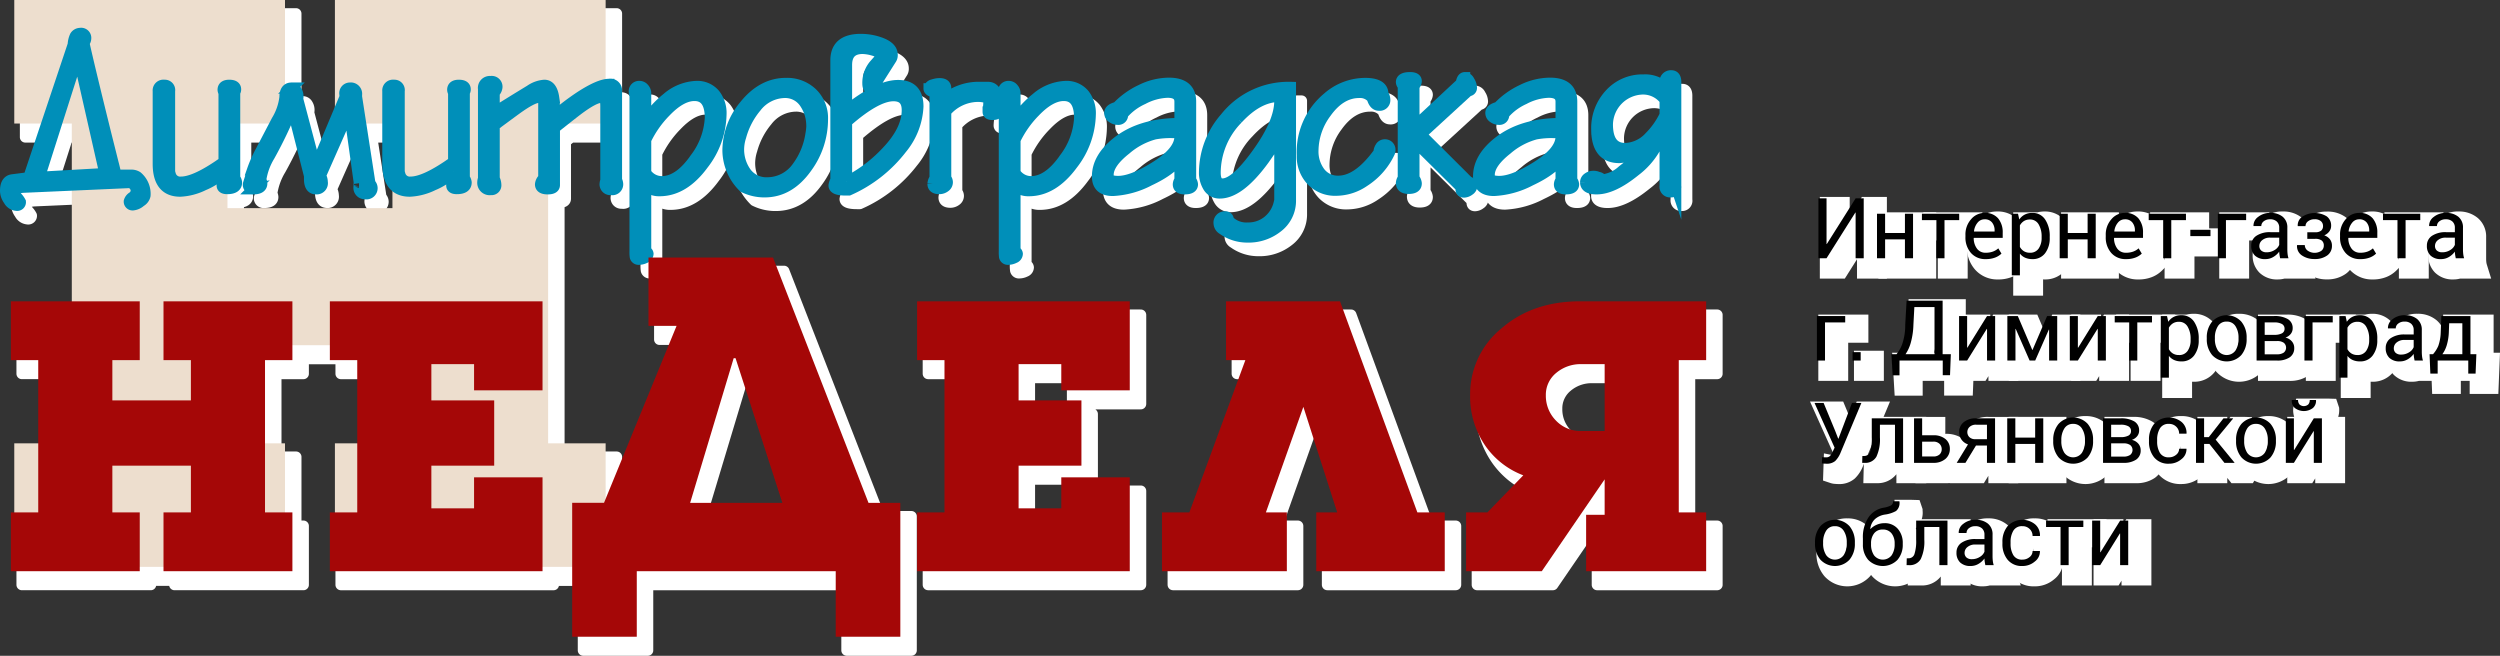
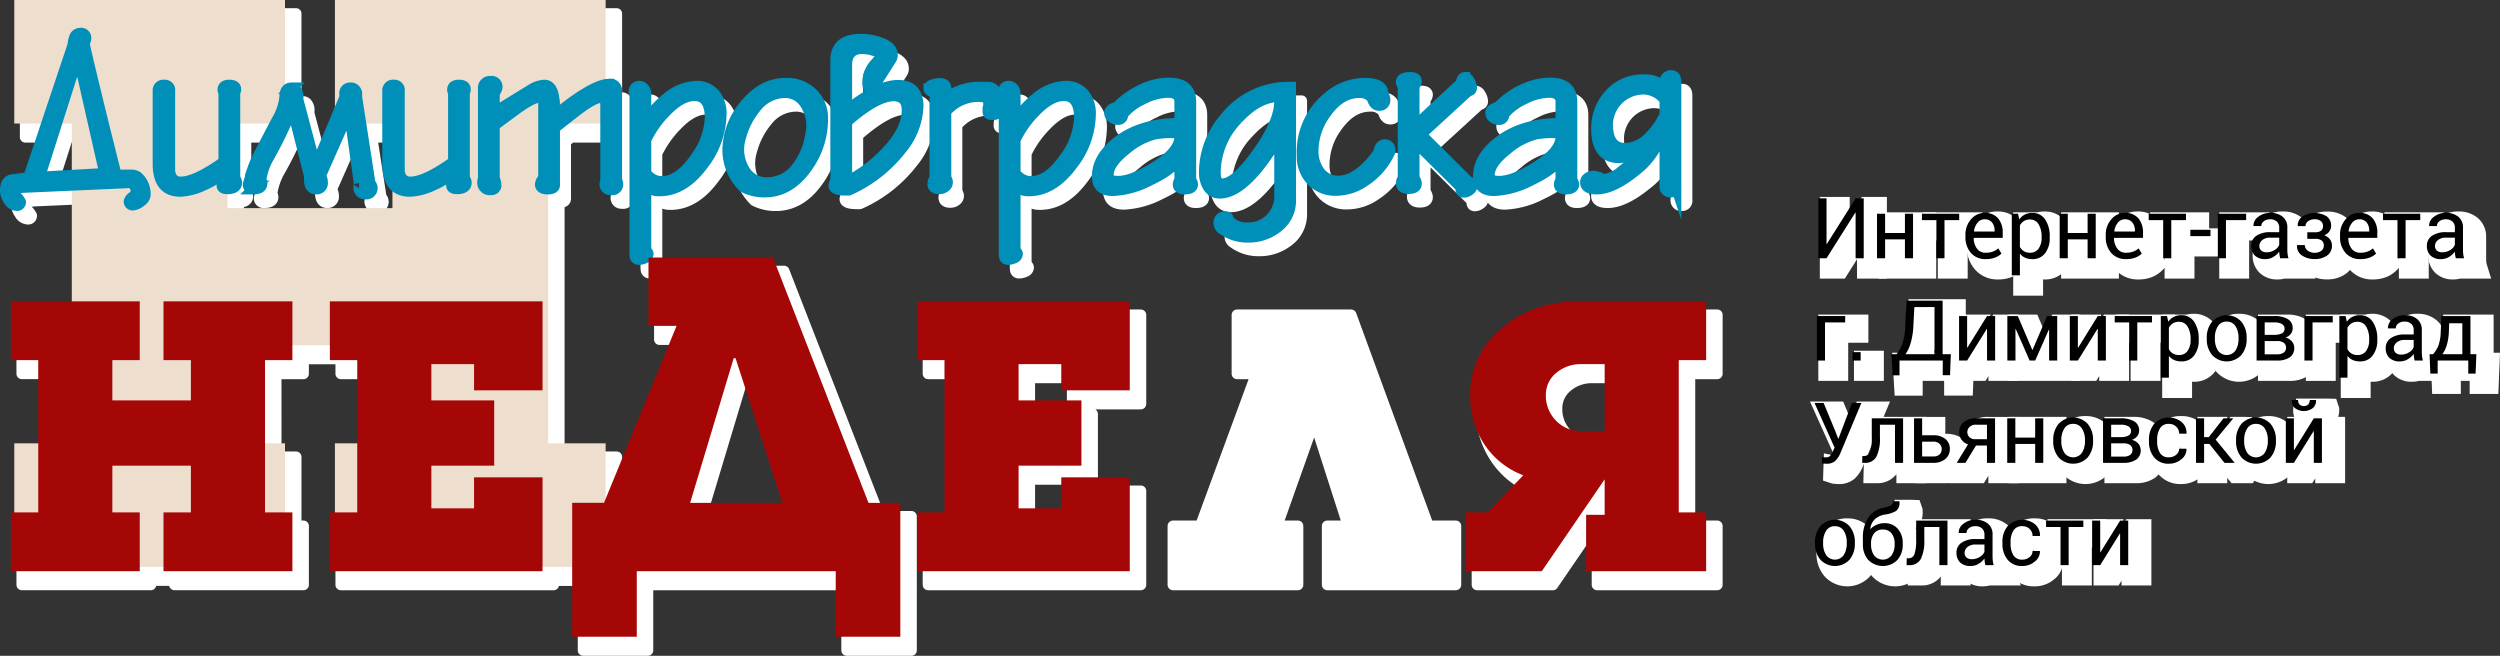
<svg xmlns="http://www.w3.org/2000/svg" id="Слой_1" data-name="Слой 1" viewBox="0 0 459.29 120.476">
  <rect x="0" y="0" width="459.29" height="120.476" fill="#333333" stroke="none" />
  <defs>
    <style>
      .cls-1, .cls-5 {
        fill: #fff;
      }

      .cls-1 {
        stroke: #fff;
        stroke-linecap: round;
        stroke-linejoin: round;
      }

      .cls-1, .cls-3 {
        stroke-width: 2px;
      }

      .cls-2 {
        fill: #eddece;
      }

      .cls-3 {
        fill: #008fb9;
        stroke: #008fb9;
        stroke-miterlimit: 10;
      }

      .cls-4 {
        fill: #a50707;
      }
    </style>
  </defs>
  <title>logo</title>
  <g>
    <path class="cls-1" d="M452.959,156.486a6.044,6.044,0,0,0,.043,1.021,0.651,0.651,0,0,0,.724.468,2.518,2.518,0,0,0,1.085-.276,0.839,0.839,0,0,0,.575-0.745,0.539,0.539,0,0,0-.426-0.468V144.398a3.401,3.401,0,0,0,2.511.979q4.469,0,8.045-4.884a15.399,15.399,0,0,0,3.278-9.131,5.612,5.612,0,0,0-1.107-3.653,4.185,4.185,0,0,0-3.448-1.529,8.808,8.808,0,0,0-5.363,2.157,17.709,17.709,0,0,0-3.916,4.355v-5.236a1.316,1.316,0,0,0-.348-0.873,1.033,1.033,0,0,0-.798-0.404,0.906,0.906,0,0,0-.982,1.064,1.827,1.827,0,0,0,.128.639V156.486Zm2.001-20.474a19.124,19.124,0,0,1,3.618-5.15q2.851-2.979,5.32-2.979,2.894,0,2.894,4.129a13.38,13.38,0,0,1-2.724,7.364q-2.98,4.3-6.172,4.299a3.47,3.47,0,0,1-2.937-1.618v-6.044Z" transform="translate(-334.286 -107.819)" />
    <path class="cls-1" d="M476.795,145.589q4.554,0,7.747-4.512a15.009,15.009,0,0,0,2.894-8.853,6.335,6.335,0,0,0-1.894-4.768,6.67,6.67,0,0,0-4.831-1.83q-4.342,0-7.619,4.087a13.021,13.021,0,0,0-3.064,8.3,9.561,9.561,0,0,0,2.894,6.683A8.54,8.54,0,0,0,476.795,145.589Zm-4.384-10.173a14.178,14.178,0,0,1,2.81-5.406,6.777,6.777,0,0,1,5.235-2.681,4.309,4.309,0,0,1,3.788,2.043,7.45,7.45,0,0,1,1.192,4.3,10.572,10.572,0,0,1-.17,1.362,13.431,13.431,0,0,1-2.469,5.959,6.753,6.753,0,0,1-5.491,2.895,4.629,4.629,0,0,1-4.001-1.958,7.303,7.303,0,0,1-1.277-4.427A8.001,8.001,0,0,1,472.41,135.416Z" transform="translate(-334.286 -107.819)" />
    <path class="cls-1" d="M501.312,126.009q-3.661,0-9.449,4.64v-8.374q0-3.032,2.937-3.033a7.787,7.787,0,0,1,1.873.3q1.405,0.385,1.404.899a1.349,1.349,0,0,1-.362.92q-0.362.407-.702,0.792a5.083,5.083,0,0,0-1.277,3.468q0,0.899.426,0.899a1.153,1.153,0,0,0,.894-0.638l3.022-4.768a1.298,1.298,0,0,0,.17-0.724q0-1.446-2.298-2.256a10.507,10.507,0,0,0-3.49-.596q-4.597,0-4.597,3.874v22.005a2.621,2.621,0,0,0-.34.979q0,0.85,2.171.851h0.553a25.042,25.042,0,0,0,9.705-7.619,13.096,13.096,0,0,0,3.022-7.747Q504.972,126.01,501.312,126.009Zm-2.256,12.344a26.057,26.057,0,0,1-7.193,5.363V132.692q5.448-4.766,8.598-4.767,2.511,0,2.511,2.639Q502.972,134.31,499.056,138.354Z" transform="translate(-334.286 -107.819)" />
    <path class="cls-1" d="M508.079,127.329v15.749a1.995,1.995,0,0,0-.383,1.022q0,0.893,1.192.894a1.702,1.702,0,0,0,1.022-.341,1.018,1.018,0,0,0,.468-0.851,1.088,1.088,0,0,0-.298-0.724V130.819a7.839,7.839,0,0,1,5.618-2.766,5.862,5.862,0,0,1,1.533.127,1.045,1.045,0,0,1,.724,1.149,6.755,6.755,0,0,1-.064.766,6.861,6.861,0,0,0-.064.766q0,0.51.792,0.511,1.208,0,1.209-.851,0-4.171-2.001-4.171h-2.043a9.759,9.759,0,0,0-5.703,2.086v-1.916q0-.85-1.149-0.851a3.78,3.78,0,0,0-1.192.213,0.938,0.938,0,0,0-.766.724Q506.972,127.032,508.079,127.329Z" transform="translate(-334.286 -107.819)" />
    <path class="cls-1" d="M520.805,156.486a6.044,6.044,0,0,0,.043,1.021,0.651,0.651,0,0,0,.724.468,2.518,2.518,0,0,0,1.085-.276,0.839,0.839,0,0,0,.575-0.745,0.539,0.539,0,0,0-.426-0.468V144.398a3.401,3.401,0,0,0,2.511.979q4.469,0,8.045-4.884a15.399,15.399,0,0,0,3.278-9.131,5.613,5.613,0,0,0-1.107-3.653,4.186,4.186,0,0,0-3.448-1.529,8.808,8.808,0,0,0-5.363,2.157,17.708,17.708,0,0,0-3.916,4.355v-5.236a1.316,1.316,0,0,0-.348-0.873,1.033,1.033,0,0,0-.798-0.404,0.906,0.906,0,0,0-.982,1.064,1.829,1.829,0,0,0,.128.639V156.486Zm2.001-20.474a19.123,19.123,0,0,1,3.618-5.15q2.851-2.979,5.32-2.979,2.894,0,2.894,4.129a13.38,13.38,0,0,1-2.724,7.364q-2.98,4.3-6.172,4.299a3.47,3.47,0,0,1-2.937-1.618v-6.044Z" transform="translate(-334.286 -107.819)" />
    <path class="cls-1" d="M553.068,139.332v4.086a1.385,1.385,0,0,0-.298.766q0,0.851,1.192.851,1.447,0,1.447-.851a1.447,1.447,0,0,0-.34-0.766V128.989q0-3.405-4.044-3.405a11.726,11.726,0,0,0-5.086,1.256,14.553,14.553,0,0,0-4.406,3.171q-1.363.342-1.362,1.064a1.007,1.007,0,0,0,.489.851,1.788,1.788,0,0,0,1.043.34,0.792,0.792,0,0,0,.851-0.936,10.605,10.605,0,0,1,3.746-2.81,10.415,10.415,0,0,1,4.512-1.234q2.255,0,2.256,1.703v4q-7.237,0-11.62,3.533-3.534,2.852-3.533,6.214,0,2.597,2.852,2.597a16.15,16.15,0,0,0,6.725-1.873Q551.579,141.545,553.068,139.332Zm-4.597,1.703q-4.172,2.596-6.725,2.596-1.576,0-1.788-.638a1.9,1.9,0,0,1-.043-0.553q0-2.128,3.235-4.682a13.383,13.383,0,0,1,5.278-2.81,15.998,15.998,0,0,1,3.15-.255h1.49v0.724Q553.068,138.183,548.471,141.035Z" transform="translate(-334.286 -107.819)" />
    <path class="cls-1" d="M560.389,145.802q3.66,0,8.172-6.214,1.234-1.745,2.852-4.214V147.079a4.47,4.47,0,0,1-.128.596,5.878,5.878,0,0,1-2.064,3.277,5.682,5.682,0,0,1-3.639,1.235,4.559,4.559,0,0,1-3.618-1.405,0.494,0.494,0,0,0-.511-0.638,1.073,1.073,0,0,0-1.192,1.234,1.312,1.312,0,0,0,.681,1.064,7.698,7.698,0,0,0,4.554,1.447,8.504,8.504,0,0,0,5.448-1.788,6.057,6.057,0,0,0,2.469-5.022V126.35a14.846,14.846,0,0,0-12.003,5.619,15.367,15.367,0,0,0-3.831,9.96,4.957,4.957,0,0,0,.639,2.596A2.404,2.404,0,0,0,560.389,145.802Zm3.305-13.663q3.775-4.086,7.677-4.086a6.101,6.101,0,0,1,.042.808q0,3.959-4.157,9.705-3.986,5.533-6.361,5.534-1.315,0-1.315-2.043A14.217,14.217,0,0,1,563.694,132.139Z" transform="translate(-334.286 -107.819)" />
    <path class="cls-1" d="M581.799,145.291a9.233,9.233,0,0,0,5.15-1.66,12.73,12.73,0,0,0,4.639-5.278,0.756,0.756,0,0,0,.085-0.341,0.926,0.926,0,0,0-.979-1.106,0.884,0.884,0,0,0-.766.468,1.797,1.797,0,0,0-.298.979q-3.789,5.235-7.448,5.235a4.09,4.09,0,0,1-3.49-1.745,6.39,6.39,0,0,1-1.149-3.873,11.853,11.853,0,0,1,2.384-6.938q2.639-3.703,6.087-3.703a2.915,2.915,0,0,1,2.384.979q0.383,1.363,1.234,1.363a0.96,0.96,0,0,0,1.107-1.064,1.778,1.778,0,0,0-.34-0.979q0-2-3.278-2.001a10.508,10.508,0,0,0-6.896,2.639,13.018,13.018,0,0,0-4.682,10.598,6.422,6.422,0,0,0,1.724,4.618A5.973,5.973,0,0,0,581.799,145.291Z" transform="translate(-334.286 -107.819)" />
    <path class="cls-1" d="M606.741,144.437a0.834,0.834,0,0,0-.677-0.725l-8.722-8.697,8.732-8.012a0.543,0.543,0,0,0,.582-0.643,2.3,2.3,0,0,0-.404-1.135,1.098,1.098,0,0,0-.83-0.664q-0.511,0-.681,1.064l-8.641,8.045v-7.577a1.343,1.343,0,0,0,.425-0.852q0-.68-1.149-0.681-1.618,0-1.617.851a0.948,0.948,0,0,0,.34.639v17.026a1.65,1.65,0,0,0-.34.851q0,1.022,1.361,1.022,1.405,0,1.405-.937a1.672,1.672,0,0,0-.425-0.937v-6.895l8.641,8.555q-0.171.894,0.531,0.894a1.684,1.684,0,0,0,.959-0.362A1.025,1.025,0,0,0,606.741,144.437Z" transform="translate(-334.286 -107.819)" />
    <path class="cls-1" d="M611.466,136.523q-3.534,2.852-3.533,6.214,0,2.597,2.852,2.597a16.15,16.15,0,0,0,6.725-1.873q4.086-1.916,5.576-4.129v4.086a1.384,1.384,0,0,0-.298.766q0,0.851,1.192.851,1.447,0,1.447-.851a1.447,1.447,0,0,0-.34-0.766V128.989q0-3.405-4.044-3.405a11.726,11.726,0,0,0-5.086,1.256,14.554,14.554,0,0,0-4.406,3.171q-1.363.342-1.362,1.064a1.007,1.007,0,0,0,.489.851,1.788,1.788,0,0,0,1.043.34,0.792,0.792,0,0,0,.851-0.936,10.605,10.605,0,0,1,3.746-2.81,10.415,10.415,0,0,1,4.512-1.234q2.255,0,2.256,1.703v4Q615.849,132.99,611.466,136.523Zm11.62-1.107q0,2.767-4.597,5.619-4.172,2.596-6.725,2.596-1.576,0-1.788-.638a1.9,1.9,0,0,1-.043-0.553q0-2.128,3.235-4.682a13.383,13.383,0,0,1,5.278-2.81,15.998,15.998,0,0,1,3.15-.255h1.49v0.724Z" transform="translate(-334.286 -107.819)" />
    <path class="cls-1" d="M629.64,145.036q2.979,0,7.066-3.32a13.758,13.758,0,0,0,3.66-4.129q0.936-1.745,1.447-1.746,0.383,0,.383,1.575v7.065a0.958,0.958,0,0,0,1.059,1.107,0.891,0.891,0,0,0,.942-1.064V125.413q0-1.191-.824-1.192a1.108,1.108,0,0,0-1.176,1.32v0.851a5.293,5.293,0,0,0-3.916-1.405,8.064,8.064,0,0,0-6.215,2.639,9.152,9.152,0,0,0-2.426,6.427q0,5.236,4.171,5.235a10.666,10.666,0,0,0,3.575-.936l0.043,0.34a3.289,3.289,0,0,1-.553.894q-1.236,1.107-2.469,2.043a6.607,6.607,0,0,1-3.533,1.703,1.411,1.411,0,0,1-.447-0.234,1.187,1.187,0,0,0-.575-0.234,1.748,1.748,0,0,0-.852-0.17,1.616,1.616,0,0,0-.957.32,0.941,0.941,0,0,0-.447.787Q627.597,145.037,629.64,145.036Zm5.278-7.448q-3.278,0-3.278-4.427a6.618,6.618,0,0,1,6.47-6.47,5.039,5.039,0,0,1,4.086,2v2.767a14.693,14.693,0,0,1-2.894,4.086A6.342,6.342,0,0,1,634.918,137.587Z" transform="translate(-334.286 -107.819)" />
    <path class="cls-1" d="M478.326,157.635h-22.876v12.556H460.61l-13.031,31.78V191.765H437.01V145.029c0.78-.016,1.179-0.252,1.179-0.717V133.842c0.372-.296.715-0.567,1.043-0.827h8.346v-3.552c0.004,0.073.017,0.129,0.017,0.208v13.748a1.229,1.229,0,0,1-.064.298,1.271,1.271,0,0,0-.064.341,0.978,0.978,0,0,0,1.107,1.107,1.008,1.008,0,0,0,1.234-1.022,1.694,1.694,0,0,0-.213-0.724V126.989a1.157,1.157,0,0,0-1.405-1.192,3.564,3.564,0,0,0-.614.066v-15.541H397.842v22.211l-3.531,8.404-3.285-12.405,0.045-.385a1.907,1.907,0,0,0-.277-1.134,1.009,1.009,0,0,0-.915-0.535c-0.752,0-1.143.498-1.208,1.446v-17.603H338.935v22.693h5.958l-3.323,9.936-2.979.383q-1.277.171-1.277,2.043a2.953,2.953,0,0,0,.596,1.703,1.777,1.777,0,0,0,1.447.979,0.605,0.605,0,0,0,.724-0.639,3.903,3.903,0,0,0-.553-0.788,2.134,2.134,0,0,1-.553-1q0-.809,1.745-0.894l8.785-.39v21.327H338.306v10.804H343.338v15.286h-4.403v12.686h-0.629v10.804h23.68v-0.797h4.366v0.797h23.68v-10.804h-1.36v-12.686h-3.671V176.48h5.032v-2.744h6.881v2.744h5.032v15.286h-4.103v12.686h-0.929v10.804H435.985v-0.797h5.447v12.837h11.868v-12.04h36.55v12.04h11.868V202.699h-5.848Zm-88.319-27.412,3.15,12.386v0.596q0,1.83,1.234,1.83a1.076,1.076,0,0,0,1.149-1.277,2.167,2.167,0,0,0-.34-1.149l4.242-9.595h1.346l1.524,10.95q-0.047-.297-0.046.598a1.108,1.108,0,0,0,1.106,1.367,1.069,1.069,0,0,0,1.32-1.064,1.142,1.142,0,0,0-.384-0.808l-1.708-11.043h4.944v7.382a6.278,6.278,0,0,0,.867,3.563v4.598H378.103v-3.569c1.121-.014,1.689-0.394,1.689-1.149a1.451,1.451,0,0,0-.341-0.77V133.014h7.425l-2.657,5.083a22.938,22.938,0,0,0-1.532,3.448q-0.299,1.021-.383,1.405-0.383,1.192-.383,1.234a0.792,0.792,0,0,0,.937.851q1.574,0,1.575-1.021a1.567,1.567,0,0,0-.085-0.405,1.55,1.55,0,0,1-.085-0.404,11.762,11.762,0,0,1,1.575-4.257A79.591,79.591,0,0,0,390.007,130.224ZM343.572,142.865l3.136-9.851h2.795v9.514Zm119.532,59.834,7.998-26.574h0.344l8.6,26.574H463.104Z" transform="translate(-334.286 -107.819)" />
    <polygon class="cls-1" points="170.512 68.66 175.543 68.66 175.543 96.632 170.512 96.632 170.512 107.436 209.583 107.436 209.583 90.194 197.003 90.194 197.003 95.892 189.16 95.892 189.16 88.048 200.704 88.048 200.704 76.06 189.16 76.06 189.16 69.4 197.003 69.4 197.003 74.21 209.583 74.21 209.583 57.856 170.512 57.856 170.512 68.66" />
    <polygon class="cls-1" points="248.211 57.856 227.269 57.856 227.269 68.66 230.821 68.66 220.535 96.632 215.503 96.632 215.503 107.436 238.443 107.436 238.443 96.632 234.595 96.632 241.477 77.244 247.693 96.632 243.845 96.632 243.845 107.436 267.451 107.436 267.451 96.632 262.418 96.632 248.211 57.856" />
    <path class="cls-1" d="M649.761,176.48v-10.804H626.599q-8.733,0-14.467,4.995a15.557,15.557,0,0,0-5.735,12.173,15.904,15.904,0,0,0,2.812,9.398,14.856,14.856,0,0,0,6.956,5.402l-6.586,6.808h-3.922v10.804H619.569l11.544-16.872v6.512h-3.404v10.36h22.052v-10.804h-5.032V176.48h5.032ZM631.113,189.504h-4.292a6.189,6.189,0,0,1-4.662-1.924,6.477,6.477,0,0,1-1.85-4.662,5.157,5.157,0,0,1,1.887-4.07,6.943,6.943,0,0,1,4.699-1.628h4.218v12.284Z" transform="translate(-334.286 -107.819)" />
  </g>
  <path class="cls-2" d="M336.908,107.819h49.736v22.693H376.076V146.055h30.308V130.512H395.815V107.819h49.736v22.693H434.983v58.751h10.569v22.693H395.815V189.264h10.569V171.234H376.076v18.03h10.569v22.693H336.908V189.264h10.569V130.512H336.908V107.819Z" transform="translate(-334.286 -107.819)" />
  <g>
    <path class="cls-3" d="M360.952,143.726a1.691,1.691,0,0,1-.83,1.107,2.482,2.482,0,0,1-1.341.638,0.63,0.63,0,0,1-.766-0.645,1.397,1.397,0,0,1,.639-0.817,1.484,1.484,0,0,0,.638-1.161,1.515,1.515,0,0,0-.425-1.032,1.158,1.158,0,0,0-.979-0.43l-19.196.851q-1.746.085-1.745,0.894a2.135,2.135,0,0,0,.553,1,3.912,3.912,0,0,1,.553.788,0.605,0.605,0,0,1-.724.639,1.777,1.777,0,0,1-1.447-.979,2.952,2.952,0,0,1-.596-1.703q0-1.872,1.277-2.043l2.979-.383,8.172-24.432a4.136,4.136,0,0,1,.383-1.575,1.139,1.139,0,0,1,.937-0.511,0.868,0.868,0,0,1,1.022.938,1.206,1.206,0,0,1-.34.808q0.844,3.876,3.969,16.523l1.418,5.658q0.133,0.466.443,1.825a1.041,1.041,0,0,0,.937.298h1.788a2.027,2.027,0,0,1,1.234.298A4.137,4.137,0,0,1,360.952,143.726Zm-7.421-4.043-4.894-21.594L341.545,140.363Z" transform="translate(-334.286 -107.819)" />
    <path class="cls-3" d="M377.765,141.337q0,1.155-1.746,1.155-0.937,0-.937-0.596a1.863,1.863,0,0,1,.341-0.809v-1.702a11.718,11.718,0,0,1-3.738,2.447,10.799,10.799,0,0,1-4.293,1.128q-4.058,0-4.058-5.065V124.529a0.98,0.98,0,0,1,1.149-1.064,0.905,0.905,0,0,1,.979,1.064v14.685a2.099,2.099,0,0,0,.127.638,1.834,1.834,0,0,0,1.941,1.405q2.701,0,7.893-3.703V124.827a1.072,1.072,0,0,1-.171-0.511q0-.851,1.149-0.852,1.191,0,1.192.77a0.8,0.8,0,0,1-.17.513v15.819A1.452,1.452,0,0,1,377.765,141.337Z" transform="translate(-334.286 -107.819)" />
    <path class="cls-3" d="M402.664,142.364a1.069,1.069,0,0,1-1.32,1.064,1.108,1.108,0,0,1-1.106-1.367q0-.896.046-0.598l-1.847-13.266-5.265,11.912a2.166,2.166,0,0,1,.34,1.149,1.076,1.076,0,0,1-1.149,1.277q-1.235,0-1.234-1.83v-0.596L387.98,127.722a79.546,79.546,0,0,1-4.171,8.725,11.762,11.762,0,0,0-1.575,4.257,1.552,1.552,0,0,0,.085.404,1.566,1.566,0,0,1,.085.404q0,1.021-1.575,1.021a0.792,0.792,0,0,1-.937-0.851q0-.042.383-1.234,0.085-.383.383-1.405a22.929,22.929,0,0,1,1.532-3.448l2.937-5.619a10.612,10.612,0,0,0,1.489-4.299q0-1.702,1.234-1.702a1.01,1.01,0,0,1,.915.535,1.907,1.907,0,0,1,.277,1.134l-0.045.385,3.285,12.404,5.359-12.756c-0.002-.179-0.002-0.343-0.002-0.492a0.968,0.968,0,0,1,.937-1.21,1.094,1.094,0,0,1,1.234,1.24v0.385l2.468,15.954A1.141,1.141,0,0,1,402.664,142.364Z" transform="translate(-334.286 -107.819)" />
    <path class="cls-3" d="M419.946,141.337q0,1.155-1.746,1.155-0.937,0-.937-0.596a1.863,1.863,0,0,1,.341-0.809v-1.702a11.718,11.718,0,0,1-3.738,2.447,10.799,10.799,0,0,1-4.293,1.128q-4.058,0-4.058-5.065V124.529a0.98,0.98,0,0,1,1.149-1.064,0.905,0.905,0,0,1,.979,1.064v14.685a2.099,2.099,0,0,0,.127.638,1.834,1.834,0,0,0,1.941,1.405q2.701,0,7.893-3.703V124.827a1.072,1.072,0,0,1-.171-0.511q0-.851,1.149-0.852,1.191,0,1.192.77a0.8,0.8,0,0,1-.17.513v15.819A1.452,1.452,0,0,1,419.946,141.337Z" transform="translate(-334.286 -107.819)" />
    <path class="cls-3" d="M447.782,141.64a1.008,1.008,0,0,1-1.234,1.022,0.978,0.978,0,0,1-1.107-1.107,1.27,1.27,0,0,1,.064-0.34,1.231,1.231,0,0,0,.064-0.298v-13.748q0-1.447-.851-1.447-1.277,0-4.384,2.341-1.064.809-4.171,3.278v10.47q0,0.723-1.256.724-1.341,0-1.34-.851a1.66,1.66,0,0,1,.596-1.107v-13.748a0.895,0.895,0,0,0-.89-1.107q-1.144,0-4.109,2.139-1.355.985-4.067,2.995v9.797a2.522,2.522,0,0,1,.298,1.112,0.812,0.812,0,0,1-.936.899,1.283,1.283,0,0,1-1.49-1.411,1.755,1.755,0,0,1,.128-0.599V124.152a1.188,1.188,0,0,1,1.32-1.368A0.986,0.986,0,0,1,425.606,123.806a1.582,1.582,0,0,1-.511,1.021v3.66q2.468-1.574,6.597-4.086a5.278,5.278,0,0,1,2.597-.937q1.405,0,1.745,2.341a27.908,27.908,0,0,1,.128,3.363,45.78,45.78,0,0,1,4.767-3.618q3.489-2.255,5.235-2.256a1.157,1.157,0,0,1,1.405,1.192v16.43A1.693,1.693,0,0,1,447.782,141.64Z" transform="translate(-334.286 -107.819)" />
    <path class="cls-3" d="M466.766,128.86a15.399,15.399,0,0,1-3.278,9.131q-3.576,4.884-8.045,4.884a3.4,3.4,0,0,1-2.511-.979V153.984a0.54,0.54,0,0,1,.426.468,0.839,0.839,0,0,1-.575.745,2.516,2.516,0,0,1-1.085.276,0.651,0.651,0,0,1-.724-0.468,6.042,6.042,0,0,1-.043-1.021V125.381a1.829,1.829,0,0,1-.128-0.639,0.906,0.906,0,0,1,.982-1.064,1.033,1.033,0,0,1,.798.404,1.316,1.316,0,0,1,.348.872v5.235a17.708,17.708,0,0,1,3.916-4.355,8.807,8.807,0,0,1,5.363-2.157,4.185,4.185,0,0,1,3.448,1.529A5.612,5.612,0,0,1,466.766,128.86Zm-2.001.65q0-4.128-2.894-4.129-2.469,0-5.32,2.979a19.121,19.121,0,0,0-3.618,5.151v6.044a3.47,3.47,0,0,0,2.937,1.617q3.192,0,6.171-4.299A13.38,13.38,0,0,0,464.765,129.509Z" transform="translate(-334.286 -107.819)" />
    <path class="cls-3" d="M485.409,129.722a15.009,15.009,0,0,1-2.894,8.853q-3.192,4.512-7.747,4.512a8.539,8.539,0,0,1-3.874-.894,9.561,9.561,0,0,1-2.894-6.683,13.021,13.021,0,0,1,3.064-8.3q3.278-4.086,7.619-4.087a6.669,6.669,0,0,1,4.831,1.83A6.335,6.335,0,0,1,485.409,129.722Zm-2.001,1.447a7.449,7.449,0,0,0-1.192-4.299,4.309,4.309,0,0,0-3.788-2.043,6.777,6.777,0,0,0-5.235,2.682,14.176,14.176,0,0,0-2.81,5.406A8,8,0,0,0,470,135a7.303,7.303,0,0,0,1.277,4.427,4.629,4.629,0,0,0,4.001,1.958,6.753,6.753,0,0,0,5.491-2.894,13.43,13.43,0,0,0,2.469-5.959A10.567,10.567,0,0,0,483.408,131.17Z" transform="translate(-334.286 -107.819)" />
    <path class="cls-3" d="M502.945,127.381a13.095,13.095,0,0,1-3.022,7.747,25.038,25.038,0,0,1-9.705,7.619h-0.553q-2.171,0-2.171-.851a2.62,2.62,0,0,1,.34-0.979V118.911q0-3.873,4.597-3.874a10.504,10.504,0,0,1,3.49.596q2.298,0.809,2.298,2.256a1.299,1.299,0,0,1-.17.724l-3.022,4.767a1.153,1.153,0,0,1-.894.638q-0.426,0-.426-0.899a5.083,5.083,0,0,1,1.277-3.468q0.34-.385.702-0.792a1.349,1.349,0,0,0,.362-0.92q0-.514-1.405-0.899a7.785,7.785,0,0,0-1.873-.3q-2.937,0-2.937,3.033v8.374q5.788-4.639,9.449-4.639Q502.944,123.508,502.945,127.381Zm-2.001.681q0-2.639-2.511-2.639-3.15,0-8.598,4.767v11.024a26.057,26.057,0,0,0,7.193-5.363Q500.944,131.808,500.944,128.062Z" transform="translate(-334.286 -107.819)" />
    <path class="cls-3" d="M517.799,128.02q0,0.852-1.209.851-0.792,0-.792-0.511a6.86,6.86,0,0,1,.064-0.766,6.75,6.75,0,0,0,.064-0.766,1.045,1.045,0,0,0-.724-1.149,5.866,5.866,0,0,0-1.533-.128,7.839,7.839,0,0,0-5.618,2.766v12.259a1.088,1.088,0,0,1,.298.724,1.018,1.018,0,0,1-.468.851,1.703,1.703,0,0,1-1.022.341q-1.192,0-1.192-.894a1.995,1.995,0,0,1,.383-1.022V124.827q-1.108-.297-1.107-0.724a0.938,0.938,0,0,1,.766-0.724,3.783,3.783,0,0,1,1.192-.213q1.149,0,1.149.851v1.916a9.759,9.759,0,0,1,5.703-2.086h2.043Q517.799,123.848,517.799,128.02Z" transform="translate(-334.286 -107.819)" />
    <path class="cls-3" d="M534.612,128.86a15.399,15.399,0,0,1-3.278,9.131q-3.576,4.884-8.045,4.884a3.4,3.4,0,0,1-2.511-.979V153.984a0.54,0.54,0,0,1,.426.468,0.839,0.839,0,0,1-.575.745,2.516,2.516,0,0,1-1.085.276,0.651,0.651,0,0,1-.724-0.468,6.042,6.042,0,0,1-.043-1.021V125.381a1.829,1.829,0,0,1-.128-0.639,0.906,0.906,0,0,1,.982-1.064,1.033,1.033,0,0,1,.798.404,1.316,1.316,0,0,1,.348.872v5.235a17.708,17.708,0,0,1,3.916-4.355,8.807,8.807,0,0,1,5.363-2.157,4.185,4.185,0,0,1,3.448,1.529A5.612,5.612,0,0,1,534.612,128.86Zm-2.001.65q0-4.128-2.894-4.129-2.469,0-5.32,2.979a19.121,19.121,0,0,0-3.618,5.151v6.044a3.47,3.47,0,0,0,2.937,1.617q3.192,0,6.171-4.299A13.38,13.38,0,0,0,532.611,129.509Z" transform="translate(-334.286 -107.819)" />
    <path class="cls-3" d="M553.382,141.683q0,0.851-1.447.851-1.192,0-1.192-.851a1.384,1.384,0,0,1,.298-0.766v-4.086q-1.49,2.213-5.576,4.129a16.15,16.15,0,0,1-6.725,1.873q-2.851,0-2.852-2.597,0-3.362,3.533-6.214,4.384-3.533,11.62-3.533v-4.001q0-1.702-2.256-1.703a10.416,10.416,0,0,0-4.512,1.234,10.61,10.61,0,0,0-3.746,2.81,0.792,0.792,0,0,1-.851.936,1.788,1.788,0,0,1-1.043-.34,1.007,1.007,0,0,1-.489-0.851q0-.723,1.362-1.064a14.552,14.552,0,0,1,4.406-3.171,11.726,11.726,0,0,1,5.086-1.256q4.044,0,4.044,3.405v14.429A1.445,1.445,0,0,1,553.382,141.683Zm-2.341-9.492h-1.49a15.993,15.993,0,0,0-3.15.255,13.383,13.383,0,0,0-5.278,2.81q-3.235,2.553-3.235,4.682a1.9,1.9,0,0,0,.043.553q0.213,0.638,1.788.638,2.554,0,6.725-2.596,4.597-2.851,4.597-5.619v-0.724Z" transform="translate(-334.286 -107.819)" />
    <path class="cls-3" d="M571.386,144.577a6.057,6.057,0,0,1-2.469,5.023,8.504,8.504,0,0,1-5.448,1.788,7.698,7.698,0,0,1-4.554-1.447,1.312,1.312,0,0,1-.681-1.064,1.073,1.073,0,0,1,1.192-1.234,0.494,0.494,0,0,1,.511.638,4.559,4.559,0,0,0,3.618,1.405,5.682,5.682,0,0,0,3.639-1.235,5.878,5.878,0,0,0,2.064-3.277,4.476,4.476,0,0,0,.128-0.596V132.872q-1.618,2.469-2.852,4.214-4.512,6.214-8.172,6.214a2.404,2.404,0,0,1-2.171-1.277,4.957,4.957,0,0,1-.639-2.596,15.367,15.367,0,0,1,3.831-9.96,14.846,14.846,0,0,1,12.003-5.619v20.729Zm-2.001-18.218a6.092,6.092,0,0,0-.042-0.808q-3.903,0-7.677,4.086a14.217,14.217,0,0,0-4.114,9.918q0,2.043,1.315,2.043,2.374,0,6.361-5.534Q569.385,130.318,569.386,126.359Z" transform="translate(-334.286 -107.819)" />
    <path class="cls-3" d="M589.647,135.511a0.754,0.754,0,0,1-.085.341,12.728,12.728,0,0,1-4.639,5.278,9.233,9.233,0,0,1-5.15,1.66,5.973,5.973,0,0,1-4.533-1.809,6.422,6.422,0,0,1-1.724-4.618,13.018,13.018,0,0,1,4.682-10.598,10.508,10.508,0,0,1,6.896-2.639q3.278,0,3.278,2.001a1.779,1.779,0,0,1,.34.979,0.96,0.96,0,0,1-1.107,1.064q-0.852,0-1.234-1.362a2.914,2.914,0,0,0-2.384-.979q-3.448,0-6.087,3.703a11.853,11.853,0,0,0-2.384,6.938,6.391,6.391,0,0,0,1.149,3.873,4.091,4.091,0,0,0,3.49,1.745q3.66,0,7.448-5.235a1.797,1.797,0,0,1,.298-0.979,0.884,0.884,0,0,1,.766-0.468A0.926,0.926,0,0,1,589.647,135.511Z" transform="translate(-334.286 -107.819)" />
    <path class="cls-3" d="M604.714,141.935a1.025,1.025,0,0,1-.511.832,1.685,1.685,0,0,1-.959.362q-0.701,0-.531-0.894l-8.641-8.555v6.895a1.672,1.672,0,0,1,.425.937q0,0.937-1.405.937-1.362,0-1.361-1.022a1.65,1.65,0,0,1,.34-0.851V123.55a0.948,0.948,0,0,1-.34-0.639q0-.851,1.617-0.851,1.149,0,1.149.681a1.343,1.343,0,0,1-.425.852v7.577l8.641-8.045q0.169-1.063.681-1.064a1.098,1.098,0,0,1,.83.664,2.3,2.3,0,0,1,.404,1.135,0.543,0.543,0,0,1-.582.643l-8.732,8.013,8.722,8.696A0.834,0.834,0,0,1,604.714,141.935Z" transform="translate(-334.286 -107.819)" />
    <path class="cls-3" d="M623.399,141.683q0,0.851-1.447.851-1.192,0-1.192-.851a1.384,1.384,0,0,1,.298-0.766v-4.086q-1.49,2.213-5.576,4.129a16.15,16.15,0,0,1-6.725,1.873q-2.851,0-2.852-2.597,0-3.362,3.533-6.214,4.384-3.533,11.62-3.533v-4.001q0-1.702-2.256-1.703a10.416,10.416,0,0,0-4.512,1.234,10.61,10.61,0,0,0-3.746,2.81,0.792,0.792,0,0,1-.851.936,1.788,1.788,0,0,1-1.043-.34,1.007,1.007,0,0,1-.489-0.851q0-.723,1.362-1.064A14.552,14.552,0,0,1,613.929,124.338a11.726,11.726,0,0,1,5.086-1.256q4.044,0,4.044,3.405v14.429A1.445,1.445,0,0,1,623.399,141.683Zm-2.341-9.492h-1.49a15.993,15.993,0,0,0-3.15.255,13.383,13.383,0,0,0-5.278,2.81q-3.235,2.553-3.235,4.682a1.9,1.9,0,0,0,.043.553q0.213,0.638,1.788.638,2.554,0,6.725-2.596,4.597-2.851,4.597-5.619v-0.724Z" transform="translate(-334.286 -107.819)" />
    <path class="cls-3" d="M642.17,142.023a0.891,0.891,0,0,1-.942,1.064,0.958,0.958,0,0,1-1.059-1.107v-7.065q0-1.575-.383-1.575-0.511,0-1.447,1.746a13.76,13.76,0,0,1-3.66,4.129q-4.086,3.319-7.066,3.32-2.043,0-2.043-1.234a0.941,0.941,0,0,1,.447-0.787,1.616,1.616,0,0,1,.957-0.32,1.748,1.748,0,0,1,.852.17,1.19,1.19,0,0,1,.575.234,1.406,1.406,0,0,0,.447.234,6.608,6.608,0,0,0,3.533-1.703q1.234-.935,2.469-2.043a3.289,3.289,0,0,0,.553-0.894l-0.043-.34a10.668,10.668,0,0,1-3.575.936q-4.172,0-4.171-5.235a9.153,9.153,0,0,1,2.426-6.427,8.064,8.064,0,0,1,6.215-2.639,5.293,5.293,0,0,1,3.916,1.405v-0.851a1.108,1.108,0,0,1,1.176-1.32q0.824,0,.824,1.192v19.112Zm-2.001-13.067v-2.767a5.04,5.04,0,0,0-4.086-2.001,6.618,6.618,0,0,0-6.47,6.47q0,4.428,3.278,4.427a6.342,6.342,0,0,0,4.384-2.043A14.688,14.688,0,0,0,640.169,128.956Z" transform="translate(-334.286 -107.819)" />
  </g>
  <g>
    <path class="cls-4" d="M336.279,163.174h23.68v10.804h-5.032v7.4H369.357v-7.4h-5.032v-10.804h23.68v10.804h-5.032v27.972h5.032v10.804H364.325v-10.804h5.032v-8.584H354.927v8.584h5.032v10.804H336.279v-10.804h5.032V173.978H336.279v-10.804Z" transform="translate(-334.286 -107.819)" />
    <path class="cls-4" d="M394.886,163.174h39.072v16.354H421.378v-4.81h-7.844v6.66h11.544v11.988H413.534v7.844h7.844v-5.698h12.58v17.242H394.886v-10.804h5.032V173.978h-5.032v-10.804Z" transform="translate(-334.286 -107.819)" />
    <path class="cls-4" d="M453.423,155.134h22.876l17.544,45.064h5.848v24.596H487.822v-12.04h-36.55v12.04H439.404V200.197h5.848l13.33-32.508h-5.16V155.134Zm24.596,45.064-8.6-26.574h-0.344l-7.998,26.574h16.942Z" transform="translate(-334.286 -107.819)" />
    <path class="cls-4" d="M502.77,163.174h39.072v16.354H529.262v-4.81h-7.844v6.66h11.544v11.988H521.418v7.844h7.844v-5.698h12.58v17.242H502.77v-10.804h5.032V173.978h-5.032v-10.804Z" transform="translate(-334.286 -107.819)" />
-     <path class="cls-4" d="M559.527,163.174h20.942l14.208,38.776h5.032v10.804h-23.606v-10.804h3.848l-6.216-19.388-6.882,19.388h3.848v10.804H547.761v-10.804h5.032l10.286-27.972H559.527v-10.804Z" transform="translate(-334.286 -107.819)" />
    <path class="cls-4" d="M629.086,195.882l-11.544,16.872H603.63v-10.804h3.922l6.586-6.808a14.856,14.856,0,0,1-6.956-5.402,15.904,15.904,0,0,1-2.812-9.398,15.557,15.557,0,0,1,5.735-12.173q5.734-4.995,14.467-4.995H647.734v10.804h-5.032v27.972H647.734v10.804H625.682V202.394h3.404v-6.512Zm0-8.88V174.718h-4.218a6.943,6.943,0,0,0-4.699,1.628,5.157,5.157,0,0,0-1.887,4.07,6.477,6.477,0,0,0,1.85,4.662,6.189,6.189,0,0,0,4.662,1.924h4.292Z" transform="translate(-334.286 -107.819)" />
  </g>
  <g>
    <g>
      <polygon class="cls-5" points="342.164 50.181 342.164 44.167 338.373 50.181 335.333 50.181 335.333 37.178 338.822 37.178 338.822 43.186 342.613 37.178 345.653 37.178 345.653 50.181 342.164 50.181" />
      <path class="cls-5" d="M678.939,145.997V157H677.45v-8.388l-0.045-.015L672.107,157h-1.489V145.997h1.489v8.381l0.045,0.015,5.297-8.396H678.939m2-2h-4.592l-0.589.933-1.651,2.617v-3.55h-5.489V159h4.592l0.588-.933,1.651-2.619V159H680.939V143.997h0Z" transform="translate(-334.286 -107.819)" />
    </g>
    <g>
      <polygon class="cls-5" points="351.225 50.181 351.225 46.712 349.583 46.712 349.583 50.181 346.094 50.181 346.094 40.004 349.583 40.004 349.583 43.54 351.225 43.54 351.225 40.004 354.714 40.004 354.714 50.181 351.225 50.181" />
      <path class="cls-5" d="M688,148.823V157h-1.489v-3.469h-3.643V157h-1.489v-8.177h1.489v3.537h3.643v-3.537H688m2-2H679.38V159H690V146.823h0Z" transform="translate(-334.286 -107.819)" />
    </g>
    <g>
      <polygon class="cls-5" points="357.007 50.181 357.007 43.175 354.347 43.175 354.347 40.004 363.193 40.004 363.193 43.175 360.495 43.175 360.495 50.181 357.007 50.181" />
      <path class="cls-5" d="M696.479,148.823v1.171h-2.698V157h-1.489v-7.005h-2.66v-1.171H696.479m2-2H687.632v5.171h2.66V159h5.489v-7.005H698.479v-5.171h0Z" transform="translate(-334.286 -107.819)" />
    </g>
    <g>
      <path class="cls-5" d="M701.353,158.159a4.424,4.424,0,0,1-3.465-1.474,5.27,5.27,0,0,1-1.261-3.615v-0.333a5.183,5.183,0,0,1,1.294-3.573,4.177,4.177,0,0,1,3.205-1.492,4.061,4.061,0,0,1,3.264,1.351,4.955,4.955,0,0,1,1.084,3.307v1.93h-1.194l1.23,2.046-0.559.553a4.472,4.472,0,0,1-1.485.938A5.652,5.652,0,0,1,701.353,158.159Zm-1.023-3.899a1.695,1.695,0,0,0,.21.366,0.902,0.902,0,0,0,.813.362,2.781,2.781,0,0,0,.973-0.151,2.034,2.034,0,0,0,.666-0.397l0.197-.18h-2.86Zm1.431-3.171-0.026-.034a0.666,0.666,0,0,0-.608-0.211,0.599,0.599,0,0,0-.488.245h1.122Z" transform="translate(-334.286 -107.819)" />
      <path class="cls-5" d="M701.126,148.672a3.097,3.097,0,0,1,2.501.998,3.974,3.974,0,0,1,.846,2.66v0.93h-5.305l-0.022.038a3.215,3.215,0,0,0,.597,1.933,1.904,1.904,0,0,0,1.609.757,3.745,3.745,0,0,0,1.326-.215,3.046,3.046,0,0,0,.986-0.593l0.582,0.968a3.462,3.462,0,0,1-1.156.723,4.653,4.653,0,0,1-1.738.289,3.449,3.449,0,0,1-2.717-1.137,4.283,4.283,0,0,1-1.009-2.951v-0.333a4.193,4.193,0,0,1,1.039-2.906,3.202,3.202,0,0,1,2.46-1.16m-1.912,3.416h3.771v-0.196a2.27,2.27,0,0,0-.468-1.461,1.672,1.672,0,0,0-1.391-.588,1.615,1.615,0,0,0-1.277.629,2.976,2.976,0,0,0-.65,1.578l0.015,0.038m1.912-5.416a5.205,5.205,0,0,0-3.949,1.825,6.153,6.153,0,0,0-1.55,4.241v0.333a6.238,6.238,0,0,0,1.512,4.278,5.455,5.455,0,0,0,4.213,1.81,6.643,6.643,0,0,0,2.486-.434,5.454,5.454,0,0,0,1.814-1.155l1.118-1.105-0.724-1.205h0.427v-2.93a5.924,5.924,0,0,0-1.321-3.954,5.036,5.036,0,0,0-4.026-1.703h0Z" transform="translate(-334.286 -107.819)" />
    </g>
    <g>
      <path class="cls-5" d="M705.144,161.144V147.823h2.944l0.051,0.23a4.011,4.011,0,0,1,1.769-.381,3.724,3.724,0,0,1,3.181,1.632,6.445,6.445,0,0,1,1.023,3.758v0.159a5.491,5.491,0,0,1-1.059,3.468,3.813,3.813,0,0,1-3.123,1.469,4.528,4.528,0,0,1-1.297-.179v3.164H705.144Zm3.489-6.523a1.03,1.03,0,0,0,.262.235,1.095,1.095,0,0,0,.582.132,0.838,0.838,0,0,0,.785-0.349,2.453,2.453,0,0,0,.362-1.421v-0.158a3.367,3.367,0,0,0-.4-1.761,0.783,0.783,0,0,0-.761-0.417,1.011,1.011,0,0,0-.556.132,1.09,1.09,0,0,0-.273.249v3.357Z" transform="translate(-334.286 -107.819)" />
      <path class="cls-5" d="M709.908,148.672a2.717,2.717,0,0,1,2.361,1.205,5.455,5.455,0,0,1,.843,3.186v0.159a4.505,4.505,0,0,1-.847,2.853,2.797,2.797,0,0,1-2.335,1.084,3.249,3.249,0,0,1-1.326-.253,2.536,2.536,0,0,1-.971-0.76v3.998H706.144V148.823h1.141l0.234,1.058a2.701,2.701,0,0,1,.998-0.899,2.977,2.977,0,0,1,1.391-.31m-0.431,7.315a1.834,1.834,0,0,0,1.603-.773,3.398,3.398,0,0,0,.544-1.997v-0.158a4.31,4.31,0,0,0-.548-2.283,1.776,1.776,0,0,0-1.614-.895,1.987,1.987,0,0,0-1.096.291,2.175,2.175,0,0,0-.733.796v3.947a2.109,2.109,0,0,0,.733.789,2.057,2.057,0,0,0,1.111.283m0.431-9.315a5.371,5.371,0,0,0-1.289.151H704.144v15.32h5.489v-2.992q0.147,0.007.297,0.007a4.779,4.779,0,0,0,3.912-1.854,6.461,6.461,0,0,0,1.27-4.083V153.063a7.417,7.417,0,0,0-1.203-4.331,4.688,4.688,0,0,0-4.001-2.06h0Z" transform="translate(-334.286 -107.819)" />
    </g>
    <g>
      <polygon class="cls-5" points="384.786 50.181 384.786 46.712 383.143 46.712 383.143 50.181 379.655 50.181 379.655 40.004 383.143 40.004 383.143 43.54 384.786 43.54 384.786 40.004 388.275 40.004 388.275 50.181 384.786 50.181" />
      <path class="cls-5" d="M721.561,148.823V157h-1.489v-3.469H716.429V157h-1.489v-8.177h1.489v3.537h3.643v-3.537h1.489m2-2H712.94V159h10.62V146.823h0Z" transform="translate(-334.286 -107.819)" />
    </g>
    <g>
      <path class="cls-5" d="M727.13,158.159a4.424,4.424,0,0,1-3.465-1.474,5.27,5.27,0,0,1-1.261-3.615v-0.333a5.183,5.183,0,0,1,1.294-3.573,4.177,4.177,0,0,1,3.205-1.492,4.061,4.061,0,0,1,3.264,1.351,4.955,4.955,0,0,1,1.084,3.307v1.93h-1.194l1.23,2.046-0.559.553a4.472,4.472,0,0,1-1.485.938A5.652,5.652,0,0,1,727.13,158.159Zm-1.023-3.899a1.695,1.695,0,0,0,.21.366,0.902,0.902,0,0,0,.813.362,2.781,2.781,0,0,0,.973-0.151,2.034,2.034,0,0,0,.666-0.397l0.197-.18h-2.86Zm1.431-3.171-0.026-.034a0.666,0.666,0,0,0-.608-0.211,0.599,0.599,0,0,0-.488.245h1.122Z" transform="translate(-334.286 -107.819)" />
      <path class="cls-5" d="M726.903,148.672a3.097,3.097,0,0,1,2.501.998,3.974,3.974,0,0,1,.846,2.66v0.93H724.946l-0.022.038a3.215,3.215,0,0,0,.597,1.933,1.904,1.904,0,0,0,1.609.757,3.745,3.745,0,0,0,1.326-.215,3.046,3.046,0,0,0,.986-0.593l0.582,0.968a3.462,3.462,0,0,1-1.156.723,4.653,4.653,0,0,1-1.738.289,3.449,3.449,0,0,1-2.717-1.137,4.283,4.283,0,0,1-1.009-2.951v-0.333a4.193,4.193,0,0,1,1.039-2.906,3.202,3.202,0,0,1,2.46-1.16m-1.912,3.416h3.771v-0.196a2.27,2.27,0,0,0-.468-1.461,1.672,1.672,0,0,0-1.391-.588,1.615,1.615,0,0,0-1.277.629,2.976,2.976,0,0,0-.65,1.578l0.015,0.038m1.912-5.416a5.205,5.205,0,0,0-3.949,1.825,6.153,6.153,0,0,0-1.55,4.241v0.333a6.238,6.238,0,0,0,1.512,4.278,5.455,5.455,0,0,0,4.213,1.81,6.643,6.643,0,0,0,2.486-.434,5.454,5.454,0,0,0,1.814-1.155l1.118-1.105-0.724-1.205H732.251v-2.93a5.924,5.924,0,0,0-1.321-3.954,5.036,5.036,0,0,0-4.026-1.703h0Z" transform="translate(-334.286 -107.819)" />
    </g>
    <g>
      <polygon class="cls-5" points="398.668 50.181 398.668 43.175 396.008 43.175 396.008 40.004 404.855 40.004 404.855 43.175 402.157 43.175 402.157 50.181 398.668 50.181" />
      <path class="cls-5" d="M738.141,148.823v1.171h-2.698V157H733.954v-7.005h-2.66v-1.171h6.847m2-2H729.294v5.171h2.66V159h5.489v-7.005h2.698v-5.171h0Z" transform="translate(-334.286 -107.819)" />
    </g>
    <g>
      <rect class="cls-5" x="403.656" y="42.951" width="5.703" height="3.164" />
      <path class="cls-5" d="M742.645,151.771v1.164h-3.703v-1.164h3.703m2-2h-7.703v5.164h7.703v-5.164h0Z" transform="translate(-334.286 -107.819)" />
    </g>
    <g>
      <polygon class="cls-5" points="408.711 50.181 408.711 40.004 415.91 40.004 415.91 43.175 412.2 43.175 412.2 50.181 408.711 50.181" />
      <path class="cls-5" d="M749.196,148.823v1.171h-3.71V157h-1.489v-8.177h5.199m2-2h-9.199V159h5.489v-7.005h3.71v-5.171h0Z" transform="translate(-334.286 -107.819)" />
    </g>
    <g>
      <path class="cls-5" d="M752.749,158.159a3.636,3.636,0,0,1-2.646-.939,3.373,3.373,0,0,1-.969-2.517,3.106,3.106,0,0,1,1.319-2.612h-0.617l-0.271-.813-0.022-.182a2.935,2.935,0,0,1,1.201-2.451,4.446,4.446,0,0,1,2.934-.972,4.356,4.356,0,0,1,2.878.939,3.483,3.483,0,0,1,1.206,2.804v3.937a6.747,6.747,0,0,0,.039.735,3.345,3.345,0,0,0,.128.618L758.327,158h-3.705l-0.062-.3A3.759,3.759,0,0,1,752.749,158.159Zm-0.105-3.303a0.715,0.715,0,0,0,.324.048,1.663,1.663,0,0,0,.92-0.257,1.364,1.364,0,0,0,.385-0.338v-0.095h-0.67a1.229,1.229,0,0,0-.798.219,0.36,0.36,0,0,0-.182.295,0.262,0.262,0,0,0,.021.127h0Zm0.951-4.013a0.844,0.844,0,0,0-.536.142,0.146,0.146,0,0,0-.082.105v0.146q0.327-.028.678-0.028h0.601a0.377,0.377,0,0,0-.114-0.224A0.852,0.852,0,0,0,753.595,150.843Z" transform="translate(-334.286 -107.819)" />
      <path class="cls-5" d="M753.678,148.672a3.375,3.375,0,0,1,2.237.707,2.503,2.503,0,0,1,.847,2.037v3.937a7.644,7.644,0,0,0,.045.846,4.31,4.31,0,0,0,.166.801h-1.534q-0.075-.37-0.117-0.654a4.839,4.839,0,0,1-.049-0.57,3.469,3.469,0,0,1-1.084.986,2.772,2.772,0,0,1-1.439.397,2.672,2.672,0,0,1-1.946-.654,2.403,2.403,0,0,1-.668-1.802,2.112,2.112,0,0,1,.948-1.833,4.428,4.428,0,0,1,2.573-.661h1.617v-0.809a1.502,1.502,0,0,0-.438-1.138,1.722,1.722,0,0,0-1.239-.419,1.789,1.789,0,0,0-1.167.367,1.103,1.103,0,0,0-.45.88h-1.421l-0.015-.045a1.979,1.979,0,0,1,.843-1.632,3.46,3.46,0,0,1,2.293-.74m-0.71,7.232a2.654,2.654,0,0,0,1.458-.415,1.972,1.972,0,0,0,.847-0.95v-1.326h-1.67a2.171,2.171,0,0,0-1.439.452,1.351,1.351,0,0,0-.541,1.062,1.118,1.118,0,0,0,.34.859,1.426,1.426,0,0,0,1.005.316m0.71-9.232a5.417,5.417,0,0,0-3.575,1.204,3.9,3.9,0,0,0-1.559,3.27l0.014,0.272,0.086,0.259,0.211,0.632a4.169,4.169,0,0,0-.721,2.393,4.364,4.364,0,0,0,1.271,3.233,4.597,4.597,0,0,0,3.344,1.223A4.796,4.796,0,0,0,753.981,159h5.7l-0.797-2.588a2.324,2.324,0,0,1-.089-0.43,5.694,5.694,0,0,1-.034-0.629v-3.937a4.453,4.453,0,0,0-1.565-3.572,5.326,5.326,0,0,0-3.518-1.171h0Z" transform="translate(-334.286 -107.819)" />
    </g>
    <g>
      <path class="cls-5" d="M761.756,158.144a5.003,5.003,0,0,1-2.848-.816,3.024,3.024,0,0,1-1.363-2.73l0.004-.147,0.274-.823,0.736-.045h0.875v-1.476h-1.467l-0.272-.817-0.021-.186a2.913,2.913,0,0,1,1.266-2.561,4.656,4.656,0,0,1,2.816-.854,4.607,4.607,0,0,1,2.85.82,3.078,3.078,0,0,1,1.203,2.553,2.664,2.664,0,0,1-.524,1.597c-0.017.023-.034,0.046-0.051,0.068q0.086,0.096.164,0.199a2.877,2.877,0,0,1,.562,1.771,3.111,3.111,0,0,1-1.287,2.603A4.805,4.805,0,0,1,761.756,158.144Zm-0.784-3.562a0.286,0.286,0,0,0,.146.234,0.894,0.894,0,0,0,.638.187,1.03,1.03,0,0,0,.619-0.143,0.176,0.176,0,0,0,.089-0.165,0.563,0.563,0,0,0-.023-0.192l-0.001 0a1.84,1.84,0,0,0-.585-0.071h-0.882v0.148Zm0.882-3.357a1.391,1.391,0,0,0,.464-0.056c-0.003-.011.002-0.048,0.002-0.108a0.143,0.143,0,0,0-.064-0.131,0.909,0.909,0,0,0-.5-0.093,0.856,0.856,0,0,0-.565.16,0.154,0.154,0,0,0-.089.11v0.119h0.753Z" transform="translate(-334.286 -107.819)" />
      <path class="cls-5" d="M761.756,148.688a3.63,3.63,0,0,1,2.245.616,2.077,2.077,0,0,1,.809,1.757,1.675,1.675,0,0,1-.333,1.009,2.239,2.239,0,0,1-.93.722,2.21,2.21,0,0,1,1.05.733,1.894,1.894,0,0,1,.363,1.171,2.111,2.111,0,0,1-.88,1.798,3.818,3.818,0,0,1-2.324.65,4.002,4.002,0,0,1-2.29-.646,2.034,2.034,0,0,1-.922-1.871l0.015-.045h1.413a1.272,1.272,0,0,0,.499.998,2.229,2.229,0,0,0,2.543.049,1.166,1.166,0,0,0,.45-0.933,1.14,1.14,0,0,0-.389-0.96,1.99,1.99,0,0,0-1.221-.302h-1.42v-1.209h1.42a1.697,1.697,0,0,0,1.126-.299,1.088,1.088,0,0,0,.34-0.865,1.134,1.134,0,0,0-.389-0.869,1.697,1.697,0,0,0-1.175-.355,1.863,1.863,0,0,0-1.179.37,1.107,1.107,0,0,0-.476.899H758.688l-0.015-.045a1.921,1.921,0,0,1,.858-1.711,3.664,3.664,0,0,1,2.226-.661m0-2a5.634,5.634,0,0,0-3.407,1.048,3.922,3.922,0,0,0-1.674,3.41l0.012,0.281,0.089,0.267,0.319,0.958-0.433,1.298-0.093.278-0.024.339a4.031,4.031,0,0,0,1.805,3.591,5.98,5.98,0,0,0,3.406.987,5.775,5.775,0,0,0,3.512-1.041,4.128,4.128,0,0,0,1.692-3.407,3.975,3.975,0,0,0-.526-2.014,3.676,3.676,0,0,0,.375-1.621,4.044,4.044,0,0,0-1.597-3.348,5.574,5.574,0,0,0-3.457-1.025h0Z" transform="translate(-334.286 -107.819)" />
    </g>
    <g>
      <path class="cls-5" d="M770.175,158.159a4.424,4.424,0,0,1-3.465-1.474,5.27,5.27,0,0,1-1.261-3.615v-0.333a5.183,5.183,0,0,1,1.294-3.573,4.177,4.177,0,0,1,3.205-1.492,4.061,4.061,0,0,1,3.264,1.351,4.955,4.955,0,0,1,1.084,3.307v1.93h-1.194l1.23,2.046-0.559.553a4.472,4.472,0,0,1-1.485.938A5.652,5.652,0,0,1,770.175,158.159Zm-1.023-3.899a1.695,1.695,0,0,0,.21.366,0.902,0.902,0,0,0,.813.362,2.781,2.781,0,0,0,.973-0.151,2.034,2.034,0,0,0,.666-0.397l0.197-.18h-2.86Zm1.431-3.171-0.026-.034a0.666,0.666,0,0,0-.608-0.211,0.599,0.599,0,0,0-.488.245h1.122Z" transform="translate(-334.286 -107.819)" />
      <path class="cls-5" d="M769.948,148.672a3.097,3.097,0,0,1,2.501.998,3.974,3.974,0,0,1,.846,2.66v0.93h-5.305l-0.022.038a3.215,3.215,0,0,0,.597,1.933,1.904,1.904,0,0,0,1.609.757,3.745,3.745,0,0,0,1.326-.215,3.046,3.046,0,0,0,.986-0.593l0.582,0.968a3.462,3.462,0,0,1-1.156.723,4.653,4.653,0,0,1-1.738.289,3.449,3.449,0,0,1-2.717-1.137,4.283,4.283,0,0,1-1.009-2.951v-0.333a4.193,4.193,0,0,1,1.039-2.906,3.202,3.202,0,0,1,2.46-1.16m-1.912,3.416h3.771v-0.196a2.27,2.27,0,0,0-.468-1.461,1.672,1.672,0,0,0-1.391-.588,1.615,1.615,0,0,0-1.277.629,2.976,2.976,0,0,0-.65,1.578l0.015,0.038m1.912-5.416a5.205,5.205,0,0,0-3.949,1.825,6.153,6.153,0,0,0-1.55,4.241v0.333a6.238,6.238,0,0,0,1.512,4.278,5.455,5.455,0,0,0,4.213,1.81,6.643,6.643,0,0,0,2.486-.434,5.454,5.454,0,0,0,1.814-1.155l1.118-1.105-0.724-1.205h0.427v-2.93a5.924,5.924,0,0,0-1.321-3.954,5.036,5.036,0,0,0-4.026-1.703h0Z" transform="translate(-334.286 -107.819)" />
    </g>
    <g>
      <polygon class="cls-5" points="441.713 50.181 441.713 43.175 439.053 43.175 439.053 40.004 447.9 40.004 447.9 43.175 445.202 43.175 445.202 50.181 441.713 50.181" />
      <path class="cls-5" d="M781.186,148.823v1.171h-2.698V157H776.999v-7.005h-2.66v-1.171h6.847m2-2H772.339v5.171H774.999V159h5.489v-7.005h2.698v-5.171h0Z" transform="translate(-334.286 -107.819)" />
    </g>
    <g>
      <path class="cls-5" d="M785.017,158.159a3.636,3.636,0,0,1-2.646-.939,3.373,3.373,0,0,1-.969-2.517,3.106,3.106,0,0,1,1.319-2.612h-0.617l-0.271-.813-0.022-.182a2.935,2.935,0,0,1,1.201-2.451,4.446,4.446,0,0,1,2.934-.972,4.356,4.356,0,0,1,2.878.939,3.483,3.483,0,0,1,1.206,2.804v3.937a6.747,6.747,0,0,0,.039.735,3.345,3.345,0,0,0,.128.618L790.595,158h-3.705l-0.062-.3A3.759,3.759,0,0,1,785.017,158.159Zm-0.105-3.303a0.715,0.715,0,0,0,.324.048,1.663,1.663,0,0,0,.92-0.257,1.364,1.364,0,0,0,.385-0.338v-0.095h-0.67a1.229,1.229,0,0,0-.798.219,0.36,0.36,0,0,0-.182.295,0.262,0.262,0,0,0,.021.127h0Zm0.951-4.013a0.844,0.844,0,0,0-.536.142,0.146,0.146,0,0,0-.082.105v0.146q0.327-.028.678-0.028h0.601a0.377,0.377,0,0,0-.114-0.224A0.852,0.852,0,0,0,785.863,150.843Z" transform="translate(-334.286 -107.819)" />
      <path class="cls-5" d="M785.946,148.672a3.375,3.375,0,0,1,2.237.707,2.503,2.503,0,0,1,.847,2.037v3.937a7.644,7.644,0,0,0,.045.846,4.31,4.31,0,0,0,.166.801H787.707q-0.075-.37-0.117-0.654a4.839,4.839,0,0,1-.049-0.57,3.469,3.469,0,0,1-1.084.986,2.772,2.772,0,0,1-1.439.397,2.672,2.672,0,0,1-1.946-.654,2.403,2.403,0,0,1-.668-1.802,2.112,2.112,0,0,1,.948-1.833,4.428,4.428,0,0,1,2.573-.661H787.541v-0.809a1.502,1.502,0,0,0-.438-1.138,1.722,1.722,0,0,0-1.239-.419,1.789,1.789,0,0,0-1.167.367,1.103,1.103,0,0,0-.45.88h-1.421l-0.015-.045a1.979,1.979,0,0,1,.843-1.632,3.46,3.46,0,0,1,2.293-.74m-0.71,7.232a2.654,2.654,0,0,0,1.458-.415A1.972,1.972,0,0,0,787.541,154.54v-1.326h-1.67a2.171,2.171,0,0,0-1.439.452,1.351,1.351,0,0,0-.541,1.062,1.118,1.118,0,0,0,.34.859,1.426,1.426,0,0,0,1.005.316m0.71-9.232a5.417,5.417,0,0,0-3.575,1.204,3.9,3.9,0,0,0-1.559,3.27l0.014,0.272,0.086,0.259,0.211,0.632a4.169,4.169,0,0,0-.721,2.393,4.364,4.364,0,0,0,1.271,3.233,4.597,4.597,0,0,0,3.344,1.223A4.796,4.796,0,0,0,786.25,159h5.7l-0.797-2.588a2.324,2.324,0,0,1-.089-0.43,5.694,5.694,0,0,1-.034-0.629v-3.937a4.453,4.453,0,0,0-1.565-3.572,5.326,5.326,0,0,0-3.518-1.171h0Z" transform="translate(-334.286 -107.819)" />
    </g>
    <g>
      <polygon class="cls-5" points="335.053 68.974 335.053 58.797 342.252 58.797 342.252 61.969 338.542 61.969 338.542 68.974 335.053 68.974" />
      <path class="cls-5" d="M675.538,167.617v1.171h-3.71v7.005h-1.489V167.617h5.199m2-2h-9.199v12.177h5.489v-7.005h3.71V165.617h0Z" transform="translate(-334.286 -107.819)" />
    </g>
    <g>
      <rect class="cls-5" x="341.605" y="65.433" width="3.489" height="3.542" />
      <path class="cls-5" d="M678.38,174.252v1.542h-1.489V174.252h1.489m2-2h-5.489v5.542h5.489V172.252h0Z" transform="translate(-334.286 -107.819)" />
    </g>
    <g>
      <path class="cls-5" d="M683.308,179.506l-0.343-5.884h1.51a6.714,6.714,0,0,0,.625-1.285,9.727,9.727,0,0,0,.463-3.12l0.304-5.427h8.565v9.832h1.552l-0.23,5.869h-3.299v-2.698h-5.942v2.713h-3.206Zm7.637-5.884v-6.66h-1.755l-0.124,2.33a14.588,14.588,0,0,1-.49,3.383q-0.141.501-.313,0.948h2.682Z" transform="translate(-334.286 -107.819)" />
      <path class="cls-5" d="M693.433,164.791v9.832h1.512l-0.151,3.869h-1.337v-2.698h-7.942v2.713h-1.262l-0.227-3.884h0.944a6.305,6.305,0,0,0,1.066-1.929,10.624,10.624,0,0,0,.529-3.455l0.25-4.448h6.62m-6.809,9.832h5.32v-8.66H688.242l-0.174,3.277a13.593,13.593,0,0,1-.454,3.164,7.227,7.227,0,0,1-.99,2.22m8.809-11.832H684.923l-0.106,1.888-0.25,4.448-0.002.035-0.001.035a8.58,8.58,0,0,1-.399,2.786c-0.097.256-.19,0.466-0.274,0.64h-1.986l0.123,2.116,0.227,3.884,0.11,1.884h5.149v-2.713h3.942v2.698h5.261l0.075-1.922,0.151-3.869,0.081-2.078h-1.591v-9.832h0Zm-5.808,9.832a14.249,14.249,0,0,0,.319-1.751v1.751h-0.319Z" transform="translate(-334.286 -107.819)" />
    </g>
    <g>
      <polygon class="cls-5" points="366.309 68.974 366.309 65.59 364.208 68.974 361.17 68.974 361.17 58.797 364.652 58.797 364.652 62.182 366.753 58.797 369.798 58.797 369.798 68.974 366.309 68.974" />
      <path class="cls-5" d="M703.083,167.617v8.177h-1.489v-5.804l-0.045-.015-3.612,5.819h-1.481V167.617h1.481v5.804l0.045,0.015,3.612-5.819h1.489m2-2h-4.601l-0.545.877V165.617h-5.481v12.177H699.05l0.545-.877v0.877h5.489V165.617h0Z" transform="translate(-334.286 -107.819)" />
    </g>
    <g>
      <polygon class="cls-5" points="377.713 68.974 377.713 66.928 376.81 68.974 374.477 68.974 373.531 66.818 373.531 68.974 370.042 68.974 370.042 58.797 373.622 58.797 375.647 63.538 377.684 58.797 381.202 58.797 381.202 68.974 377.713 68.974" />
      <path class="cls-5" d="M714.487,167.617v8.177h-1.489v-5.675l-0.045-.015-2.509,5.69H709.417l-2.554-5.819-0.045.015v5.804h-1.489V167.617h1.919l2.66,6.227h0.045l2.675-6.227h1.859m2-2H711.311l-0.52,1.21-0.855,1.991-0.849-1.987L708.568,165.617h-5.24v12.177H716.487V165.617h0Z" transform="translate(-334.286 -107.819)" />
    </g>
    <g>
      <polygon class="cls-5" points="386.652 68.974 386.652 65.59 384.551 68.974 381.514 68.974 381.514 58.797 384.995 58.797 384.995 62.182 387.096 58.797 390.141 58.797 390.141 68.974 386.652 68.974" />
      <path class="cls-5" d="M723.427,167.617v8.177H721.938v-5.804l-0.045-.015-3.612,5.819h-1.481V167.617h1.481v5.804l0.045,0.015,3.612-5.819h1.489m2-2h-4.601l-0.545.877V165.617h-5.481v12.177h4.594l0.545-.877v0.877h5.489V165.617h0Z" transform="translate(-334.286 -107.819)" />
    </g>
    <g>
      <polygon class="cls-5" points="392.426 68.974 392.426 61.969 389.766 61.969 389.766 58.797 398.613 58.797 398.613 61.969 395.915 61.969 395.915 68.974 392.426 68.974" />
      <path class="cls-5" d="M731.898,167.617v1.171h-2.698v7.005h-1.489v-7.005h-2.66V167.617h6.847m2-2H723.052v5.171h2.66v7.005h5.489v-7.005h2.698V165.617h0Z" transform="translate(-334.286 -107.819)" />
    </g>
    <g>
      <path class="cls-5" d="M732.516,179.937V166.617h2.944l0.051,0.23a4.011,4.011,0,0,1,1.769-.381,3.726,3.726,0,0,1,3.181,1.632,6.448,6.448,0,0,1,1.023,3.758v0.159a5.491,5.491,0,0,1-1.059,3.468,3.813,3.813,0,0,1-3.123,1.469,4.528,4.528,0,0,1-1.297-.179V179.937h-3.489Zm3.489-6.523a1.03,1.03,0,0,0,.262.235,1.095,1.095,0,0,0,.582.132,0.838,0.838,0,0,0,.785-0.349,2.453,2.453,0,0,0,.362-1.421v-0.158a3.367,3.367,0,0,0-.4-1.761,0.783,0.783,0,0,0-.761-0.417,1.011,1.011,0,0,0-.556.132,1.09,1.09,0,0,0-.273.249v3.357Z" transform="translate(-334.286 -107.819)" />
      <path class="cls-5" d="M737.279,167.466a2.717,2.717,0,0,1,2.361,1.205,5.455,5.455,0,0,1,.843,3.186v0.159a4.505,4.505,0,0,1-.847,2.853,2.797,2.797,0,0,1-2.335,1.084,3.249,3.249,0,0,1-1.326-.253,2.536,2.536,0,0,1-.971-0.76V178.937h-1.489V167.617h1.141l0.234,1.058a2.701,2.701,0,0,1,.998-0.899,2.977,2.977,0,0,1,1.391-.31m-0.431,7.315a1.834,1.834,0,0,0,1.603-.773,3.398,3.398,0,0,0,.544-1.997v-0.158a4.31,4.31,0,0,0-.548-2.283,1.776,1.776,0,0,0-1.614-.895,1.987,1.987,0,0,0-1.096.291,2.175,2.175,0,0,0-.733.796V173.709a2.109,2.109,0,0,0,.733.789,2.057,2.057,0,0,0,1.111.283m0.431-9.315a5.371,5.371,0,0,0-1.289.151h-4.475V180.937h5.489v-2.992q0.147,0.007.297,0.007a4.779,4.779,0,0,0,3.912-1.854,6.461,6.461,0,0,0,1.27-4.083v-0.159a7.417,7.417,0,0,0-1.203-4.331,4.688,4.688,0,0,0-4.001-2.06h0Z" transform="translate(-334.286 -107.819)" />
    </g>
    <g>
      <path class="cls-5" d="M745.629,176.952a4.294,4.294,0,0,1-3.443-1.522,5.458,5.458,0,0,1-1.222-3.634v-0.167a5.493,5.493,0,0,1,1.215-3.63,4.639,4.639,0,0,1,6.887-.007,5.477,5.477,0,0,1,1.221,3.637v0.167a5.469,5.469,0,0,1-1.218,3.638A4.287,4.287,0,0,1,745.629,176.952Zm-0.015-7.315a0.81,0.81,0,0,0-.772.394,2.928,2.928,0,0,0-.389,1.596v0.166a2.921,2.921,0,0,0,.387,1.6,0.984,0.984,0,0,0,1.57-.003,2.905,2.905,0,0,0,.388-1.597v-0.166a2.888,2.888,0,0,0-.394-1.591A0.832,0.832,0,0,0,745.615,169.637Z" transform="translate(-334.286 -107.819)" />
      <path class="cls-5" d="M745.615,167.466a3.328,3.328,0,0,1,2.687,1.171,4.489,4.489,0,0,1,.986,2.993v0.167a4.481,4.481,0,0,1-.982,2.993,3.657,3.657,0,0,1-5.354-.004,4.471,4.471,0,0,1-.986-2.989v-0.167a4.503,4.503,0,0,1,.982-2.989,3.295,3.295,0,0,1,2.668-1.175m0.015,7.315a1.811,1.811,0,0,0,1.618-.845,3.851,3.851,0,0,0,.551-2.144v-0.166a3.84,3.84,0,0,0-.555-2.136,1.822,1.822,0,0,0-1.628-.853,1.797,1.797,0,0,0-1.614.853,3.88,3.88,0,0,0-.548,2.136v0.166a3.87,3.87,0,0,0,.548,2.144,1.814,1.814,0,0,0,1.628.845m-0.015-9.315a5.292,5.292,0,0,0-4.202,1.892,6.466,6.466,0,0,0-1.448,4.271v0.167a6.431,6.431,0,0,0,1.459,4.28,5.652,5.652,0,0,0,8.41.003,6.44,6.44,0,0,0,1.454-4.282v-0.167a6.451,6.451,0,0,0-1.455-4.28,5.327,5.327,0,0,0-4.217-1.883h0Zm0.01,7.284a2.234,2.234,0,0,1-.172-0.958v-0.166a2.208,2.208,0,0,1,.169-0.945,2.133,2.133,0,0,1,.176.945v0.166a2.279,2.279,0,0,1-.173.958h0Z" transform="translate(-334.286 -107.819)" />
    </g>
    <g>
      <path class="cls-5" d="M750.116,176.793V166.617h4.227a5.596,5.596,0,0,1,3.042.717,2.853,2.853,0,0,1,1.358,2.535,2.611,2.611,0,0,1-.529,1.599q0.084,0.086.16,0.179a2.792,2.792,0,0,1,.656,1.819,2.986,2.986,0,0,1-1.258,2.555,4.965,4.965,0,0,1-2.908.772h-4.748Zm4.234-6.723a1.964,1.964,0,0,0,.923-0.144,2.352,2.352,0,0,0-.931-0.139H753.605v0.282h0.746Z" transform="translate(-334.286 -107.819)" />
      <path class="cls-5" d="M754.343,167.617a4.704,4.704,0,0,1,2.509.563,1.866,1.866,0,0,1,.892,1.689,1.631,1.631,0,0,1-.348,1.024,2.141,2.141,0,0,1-.982.684,2.16,2.16,0,0,1,1.19.707,1.807,1.807,0,0,1,.427,1.183,1.991,1.991,0,0,1-.835,1.738,3.993,3.993,0,0,1-2.332.589h-3.748V167.617h3.227m-1.738,3.454h1.746a2.905,2.905,0,0,0,1.424-.278,0.909,0.909,0,0,0,.48-0.841,0.953,0.953,0,0,0-.484-0.871,2.797,2.797,0,0,0-1.428-.293H752.605v2.282m0,3.575h2.259a2.076,2.076,0,0,0,1.247-.314,1.171,1.171,0,0,0,0-1.802,2.061,2.061,0,0,0-1.247-.317H752.605V174.645m1.738-9.028h-5.227v12.177h5.748a5.933,5.933,0,0,0,3.485-.956,3.999,3.999,0,0,0,1.681-3.372,3.806,3.806,0,0,0-.611-2.082,3.656,3.656,0,0,0,.324-1.515,3.859,3.859,0,0,0-1.823-3.38,6.551,6.551,0,0,0-3.578-.872h0Z" transform="translate(-334.286 -107.819)" />
    </g>
    <g>
      <polygon class="cls-5" points="424.619 68.974 424.619 58.797 431.818 58.797 431.818 61.969 428.108 61.969 428.108 68.974 424.619 68.974" />
      <path class="cls-5" d="M765.104,167.617v1.171h-3.71v7.005h-1.489V167.617H765.104m2-2h-9.199v12.177h5.489v-7.005H767.104V165.617h0Z" transform="translate(-334.286 -107.819)" />
    </g>
    <g>
      <path class="cls-5" d="M765.321,179.937V166.617h2.944l0.051,0.23a4.011,4.011,0,0,1,1.769-.381,3.726,3.726,0,0,1,3.181,1.632,6.448,6.448,0,0,1,1.023,3.758v0.159A5.491,5.491,0,0,1,773.23,175.483a3.813,3.813,0,0,1-3.123,1.469,4.528,4.528,0,0,1-1.297-.179V179.937H765.321Zm3.489-6.523a1.03,1.03,0,0,0,.262.235,1.095,1.095,0,0,0,.582.132,0.838,0.838,0,0,0,.785-0.349,2.453,2.453,0,0,0,.362-1.421v-0.158a3.367,3.367,0,0,0-.4-1.761,0.783,0.783,0,0,0-.761-0.417,1.011,1.011,0,0,0-.556.132,1.09,1.09,0,0,0-.273.249v3.357Z" transform="translate(-334.286 -107.819)" />
      <path class="cls-5" d="M770.084,167.466a2.717,2.717,0,0,1,2.361,1.205,5.455,5.455,0,0,1,.843,3.186v0.159a4.505,4.505,0,0,1-.847,2.853,2.797,2.797,0,0,1-2.335,1.084,3.249,3.249,0,0,1-1.326-.253,2.536,2.536,0,0,1-.971-0.76V178.937H766.321V167.617h1.141l0.234,1.058a2.701,2.701,0,0,1,.998-0.899,2.977,2.977,0,0,1,1.391-.31m-0.431,7.315a1.834,1.834,0,0,0,1.603-.773,3.398,3.398,0,0,0,.544-1.997v-0.158a4.31,4.31,0,0,0-.548-2.283,1.776,1.776,0,0,0-1.614-.895,1.987,1.987,0,0,0-1.096.291,2.175,2.175,0,0,0-.733.796V173.709a2.109,2.109,0,0,0,.733.789,2.057,2.057,0,0,0,1.111.283m0.431-9.315a5.371,5.371,0,0,0-1.289.151H764.321V180.937h5.489v-2.992q0.147,0.007.297,0.007a4.779,4.779,0,0,0,3.912-1.854,6.461,6.461,0,0,0,1.27-4.083v-0.159a7.417,7.417,0,0,0-1.203-4.331,4.688,4.688,0,0,0-4.001-2.06h0Z" transform="translate(-334.286 -107.819)" />
    </g>
    <g>
      <path class="cls-5" d="M777.452,176.952a3.636,3.636,0,0,1-2.646-.939,3.373,3.373,0,0,1-.969-2.517,3.106,3.106,0,0,1,1.319-2.612h-0.617l-0.271-.813-0.022-.182a2.935,2.935,0,0,1,1.201-2.451,4.446,4.446,0,0,1,2.934-.972,4.356,4.356,0,0,1,2.878.939,3.483,3.483,0,0,1,1.206,2.804v3.937a6.747,6.747,0,0,0,.039.735,3.345,3.345,0,0,0,.128.618l0.398,1.294h-3.705l-0.062-.3A3.759,3.759,0,0,1,777.452,176.952Zm-0.105-3.303a0.715,0.715,0,0,0,.324.048,1.663,1.663,0,0,0,.92-0.257,1.364,1.364,0,0,0,.385-0.338v-0.095h-0.67a1.229,1.229,0,0,0-.798.219,0.36,0.36,0,0,0-.182.295,0.262,0.262,0,0,0,.021.127h0Zm0.951-4.013a0.844,0.844,0,0,0-.536.142,0.146,0.146,0,0,0-.082.105v0.146q0.327-.028.678-0.028h0.601a0.377,0.377,0,0,0-.114-0.224A0.852,0.852,0,0,0,778.298,169.637Z" transform="translate(-334.286 -107.819)" />
      <path class="cls-5" d="M778.381,167.466a3.375,3.375,0,0,1,2.237.707,2.503,2.503,0,0,1,.847,2.037v3.937a7.644,7.644,0,0,0,.045.846,4.31,4.31,0,0,0,.166.801h-1.534q-0.075-.37-0.117-0.654a4.839,4.839,0,0,1-.049-0.57,3.469,3.469,0,0,1-1.084.986,2.772,2.772,0,0,1-1.439.397,2.672,2.672,0,0,1-1.946-.654,2.403,2.403,0,0,1-.668-1.802,2.112,2.112,0,0,1,.948-1.833,4.428,4.428,0,0,1,2.573-.661h1.617v-0.809a1.502,1.502,0,0,0-.438-1.138,1.722,1.722,0,0,0-1.239-.419,1.789,1.789,0,0,0-1.167.367,1.103,1.103,0,0,0-.45.88h-1.421l-0.015-.045a1.979,1.979,0,0,1,.843-1.632,3.46,3.46,0,0,1,2.293-.74m-0.71,7.232a2.654,2.654,0,0,0,1.458-.415,1.972,1.972,0,0,0,.847-0.95v-1.326h-1.67a2.171,2.171,0,0,0-1.439.452,1.351,1.351,0,0,0-.541,1.062,1.118,1.118,0,0,0,.34.859,1.426,1.426,0,0,0,1.005.316m0.71-9.232a5.417,5.417,0,0,0-3.575,1.204,3.9,3.9,0,0,0-1.559,3.27l0.014,0.272,0.086,0.259,0.211,0.632a4.169,4.169,0,0,0-.721,2.393,4.364,4.364,0,0,0,1.271,3.233,4.597,4.597,0,0,0,3.344,1.223,4.796,4.796,0,0,0,1.233-.159h5.7l-0.797-2.588a2.324,2.324,0,0,1-.089-0.43,5.694,5.694,0,0,1-.034-0.629v-3.937a4.453,4.453,0,0,0-1.565-3.572,5.326,5.326,0,0,0-3.518-1.171h0Z" transform="translate(-334.286 -107.819)" />
    </g>
    <g>
      <path class="cls-5" d="M789.004,179.197v-2.403h-3.623v2.403h-3.306l-0.224-5.575h1.203a4.446,4.446,0,0,0,.519-0.902,6.975,6.975,0,0,0,.37-2.1l0.157-4.003h7.304v7.005h1.129l-0.225,5.575h-3.305Zm-1.088-5.575v-3.683h-0.457l-0.031.789a10.698,10.698,0,0,1-.436,2.583c-0.034.106-.069,0.209-0.106,0.311H787.916Z" transform="translate(-334.286 -107.819)" />
      <path class="cls-5" d="M790.405,167.617v7.005h1.088l-0.144,3.575h-1.345v-2.403h-5.623v2.403h-1.345l-0.144-3.575h0.642a5.691,5.691,0,0,0,.96-1.514,8.061,8.061,0,0,0,.446-2.419l0.121-3.072h5.343m-5.154,7.005h3.665v-5.683h-2.418l-0.068,1.75a9.631,9.631,0,0,1-.389,2.317,5.554,5.554,0,0,1-.79,1.615m7.154-9.005H783.139l-0.076,1.921-0.12,3.042a6.038,6.038,0,0,1-.292,1.752,3.111,3.111,0,0,1-.141.291h-1.7l0.084,2.08,0.144,3.575,0.077,1.92h5.266v-2.403h1.623v2.403h5.266l0.077-1.919,0.144-3.575,0.084-2.081h-1.171V165.617h0Z" transform="translate(-334.286 -107.819)" />
    </g>
    <g>
      <path class="cls-5" d="M672.017,195.745q-0.227,0-.531-0.027a2.383,2.383,0,0,1-.548-0.093l-0.709-.236,0.102-3.062,1.16,0.236c0-0.0.432,0.01,0.511,0.01,0.027,0,.05-0.001.068-0.002a4.343,4.343,0,0,0,.313-0.572l0.103-.215L668.356,182.583h3.883l2.012,4.86,1.834-4.86h3.925L675.584,193.166a5.518,5.518,0,0,1-1.213,1.825A3.357,3.357,0,0,1,672.017,195.745Z" transform="translate(-334.286 -107.819)" />
      <path class="cls-5" d="M678.508,183.583l-3.847,9.197a4.562,4.562,0,0,1-.971,1.478,2.409,2.409,0,0,1-1.674.487q-0.189,0-.442-0.023a1.872,1.872,0,0,1-.321-0.045l0.038-1.133a2.566,2.566,0,0,0,.329.023q0.253,0.007.382,0.007a0.958,0.958,0,0,0,.767-0.271,4.175,4.175,0,0,0,.518-0.873l0.302-.632-3.688-8.214h1.67l2.131,5.146,0.552,1.421h0.045l2.479-6.567h1.731m3.004-2h-6.118l-0.488,1.294-0.698,1.849-0.79-1.908-0.511-1.235h-6.097l1.266,2.819,3.184,7.094-1.89-.385-0.079,2.366-0.038,1.133-0.049,1.492,1.416,0.472a3.322,3.322,0,0,0,.775.14c0.236,0.021.443,0.031,0.62,0.031a4.307,4.307,0,0,0,3.034-1.021,6.432,6.432,0,0,0,1.435-2.123l0.011-.025,0.01-.025,3.847-9.197,1.159-2.772h0Z" transform="translate(-334.286 -107.819)" />
    </g>
    <g>
      <path class="cls-5" d="M683.682,195.586v-7.005H682.917V189.896a8.326,8.326,0,0,1-.772,4.048,3.27,3.27,0,0,1-3.062,1.642h-1.448l0.078-3.23,1.261-.032a0.158,0.158,0,0,0,.205-0.151,6.686,6.686,0,0,0,.241-2.265v-4.499h7.751v10.177h-3.489Z" transform="translate(-334.286 -107.819)" />
      <path class="cls-5" d="M686.171,186.41v8.177h-1.489v-7.005H681.917V189.896a7.504,7.504,0,0,1-.643,3.556,2.31,2.31,0,0,1-2.191,1.135h-0.423l0.03-1.254,0.31-.008a1.116,1.116,0,0,0,1.107-.776,7.79,7.79,0,0,0,.313-2.64v-3.499h5.751m2-2h-9.751v5.499a11.199,11.199,0,0,1-.074,1.431l-1.61.041L676.69,193.284l-0.03,1.254-0.049,2.048h2.472a4.362,4.362,0,0,0,3.6-1.646v1.646h5.489V184.41h0Z" transform="translate(-334.286 -107.819)" />
    </g>
    <g>
      <path class="cls-5" d="M687.181,195.586V185.41h3.489v3.114h1.033a4.315,4.315,0,0,1,2.909.938,3.287,3.287,0,0,1,1.151,2.563,3.366,3.366,0,0,1-1.148,2.588,4.241,4.241,0,0,1-2.912.974h-4.521Zm4.521-3.171a0.826,0.826,0,0,0,.474-0.089,0.305,0.305,0,0,0,.09-0.249,0.383,0.383,0,0,0-.117-0.288,0.714,0.714,0,0,0-.447-0.095h-1.033v0.721h1.033Z" transform="translate(-334.286 -107.819)" />
      <path class="cls-5" d="M689.67,186.41v3.114h2.033a3.344,3.344,0,0,1,2.256.695,2.275,2.275,0,0,1,.805,1.806,2.353,2.353,0,0,1-.812,1.84,3.268,3.268,0,0,1-2.248.722h-3.521v-8.177h1.489m0,7.005h2.033a1.608,1.608,0,0,0,1.183-.383,1.299,1.299,0,0,0,.382-0.955,1.376,1.376,0,0,0-.385-0.969,1.54,1.54,0,0,0-1.179-.414h-2.033v2.721m2-9.005h-5.489v12.177h5.521a5.207,5.207,0,0,0,3.576-1.226,4.342,4.342,0,0,0,1.484-3.336,4.261,4.261,0,0,0-1.497-3.319,5.282,5.282,0,0,0-3.564-1.182h-0.033v-3.114h0Z" transform="translate(-334.286 -107.819)" />
    </g>
    <g>
      <path class="cls-5" d="M700.58,195.586V192.413h-0.457l-1.935,3.174h-3.945l2.461-4.033a3.225,3.225,0,0,1-.628-0.675,3.381,3.381,0,0,1-.597-1.967,3.253,3.253,0,0,1,1.193-2.569,4.453,4.453,0,0,1,2.943-.932h4.454v10.177h-3.489Zm-0.965-7.005a0.857,0.857,0,0,0-.53.121,0.281,0.281,0,0,0-.11.231,0.285,0.285,0,0,0,.089.229,0.648,0.648,0,0,0,.392.079h1.124v-0.66h-0.965Z" transform="translate(-334.286 -107.819)" />
      <path class="cls-5" d="M703.069,186.41v8.177h-1.489V191.413H699.562l-1.935,3.174h-1.602l2.071-3.393a2.331,2.331,0,0,1-1.617-2.282,2.243,2.243,0,0,1,.835-1.802,3.476,3.476,0,0,1,2.301-.699h3.454m-3.612,3.832h2.124v-2.66h-1.965a1.695,1.695,0,0,0-1.225.402,1.316,1.316,0,0,0-.045,1.875,1.477,1.477,0,0,0,1.111.383m5.612-5.832h-5.454a5.419,5.419,0,0,0-3.586,1.166,4.224,4.224,0,0,0-1.551,3.335,4.363,4.363,0,0,0,.777,2.539q0.09,0.13.188,0.251l-1.125,1.844-1.856,3.042h6.289l0.585-.959,0.245-.402v1.361h5.489V184.41h0Z" transform="translate(-334.286 -107.819)" />
    </g>
    <g>
      <polygon class="cls-5" points="375.151 87.767 375.151 84.298 373.508 84.298 373.508 87.767 370.019 87.767 370.019 77.59 373.508 77.59 373.508 81.127 375.151 81.127 375.151 77.59 378.639 77.59 378.639 87.767 375.151 87.767" />
      <path class="cls-5" d="M711.925,186.41v8.177h-1.489v-3.469h-3.643v3.469h-1.489v-8.177h1.489v3.537h3.643v-3.537h1.489m2-2H703.305v12.177h10.62V184.41h0Z" transform="translate(-334.286 -107.819)" />
    </g>
    <g>
      <path class="cls-5" d="M717.419,195.745a4.294,4.294,0,0,1-3.443-1.522,5.458,5.458,0,0,1-1.222-3.634v-0.167a5.493,5.493,0,0,1,1.215-3.63,4.639,4.639,0,0,1,6.887-.007,5.477,5.477,0,0,1,1.221,3.637v0.167a5.469,5.469,0,0,1-1.218,3.638A4.288,4.288,0,0,1,717.419,195.745Zm-0.015-7.315a0.81,0.81,0,0,0-.772.394,2.928,2.928,0,0,0-.389,1.596v0.166a2.921,2.921,0,0,0,.387,1.6,0.984,0.984,0,0,0,1.57-.003,2.905,2.905,0,0,0,.388-1.597v-0.166a2.888,2.888,0,0,0-.394-1.591A0.832,0.832,0,0,0,717.404,188.43Z" transform="translate(-334.286 -107.819)" />
      <path class="cls-5" d="M717.404,186.259a3.328,3.328,0,0,1,2.687,1.171,4.489,4.489,0,0,1,.986,2.993v0.167a4.481,4.481,0,0,1-.982,2.993,3.657,3.657,0,0,1-5.354-.004,4.471,4.471,0,0,1-.986-2.989v-0.167a4.503,4.503,0,0,1,.982-2.989,3.295,3.295,0,0,1,2.668-1.175m0.015,7.315a1.811,1.811,0,0,0,1.618-.845,3.851,3.851,0,0,0,.551-2.144v-0.166a3.84,3.84,0,0,0-.555-2.136,1.822,1.822,0,0,0-1.628-.853,1.797,1.797,0,0,0-1.614.853,3.88,3.88,0,0,0-.548,2.136v0.166a3.87,3.87,0,0,0,.548,2.144,1.814,1.814,0,0,0,1.628.845m-0.015-9.315a5.292,5.292,0,0,0-4.202,1.892,6.466,6.466,0,0,0-1.448,4.271v0.167a6.431,6.431,0,0,0,1.459,4.28,5.652,5.652,0,0,0,8.41.003,6.44,6.44,0,0,0,1.454-4.282v-0.167a6.451,6.451,0,0,0-1.455-4.28,5.327,5.327,0,0,0-4.217-1.883h0Zm0.01,7.284a2.234,2.234,0,0,1-.172-0.958v-0.166a2.208,2.208,0,0,1,.169-0.945,2.133,2.133,0,0,1,.176.945v0.166a2.279,2.279,0,0,1-.173.958h0Z" transform="translate(-334.286 -107.819)" />
    </g>
    <g>
      <path class="cls-5" d="M721.906,195.586V185.41h4.227a5.596,5.596,0,0,1,3.042.717,2.853,2.853,0,0,1,1.358,2.535,2.611,2.611,0,0,1-.529,1.599q0.084,0.086.16,0.179a2.792,2.792,0,0,1,.656,1.819,2.986,2.986,0,0,1-1.258,2.555,4.965,4.965,0,0,1-2.908.772h-4.748Zm4.234-6.723a1.964,1.964,0,0,0,.923-0.144,2.352,2.352,0,0,0-.931-0.139h-0.738v0.282h0.746Z" transform="translate(-334.286 -107.819)" />
      <path class="cls-5" d="M726.132,186.41a4.704,4.704,0,0,1,2.509.563,1.866,1.866,0,0,1,.892,1.689,1.631,1.631,0,0,1-.348,1.024,2.141,2.141,0,0,1-.982.684,2.16,2.16,0,0,1,1.19.707,1.807,1.807,0,0,1,.427,1.183,1.991,1.991,0,0,1-.835,1.738,3.993,3.993,0,0,1-2.332.589h-3.748v-8.177h3.227m-1.738,3.454h1.746a2.905,2.905,0,0,0,1.424-.278,0.909,0.909,0,0,0,.48-0.841,0.953,0.953,0,0,0-.484-0.871,2.797,2.797,0,0,0-1.428-.293h-1.738v2.282m0,3.575h2.259a2.076,2.076,0,0,0,1.247-.314,1.171,1.171,0,0,0,0-1.802,2.061,2.061,0,0,0-1.247-.317h-2.259V193.438m1.738-9.028h-5.227v12.177h5.748a5.933,5.933,0,0,0,3.485-.956,3.999,3.999,0,0,0,1.681-3.372,3.806,3.806,0,0,0-.611-2.082,3.656,3.656,0,0,0,.324-1.515,3.859,3.859,0,0,0-1.823-3.38,6.551,6.551,0,0,0-3.578-.872h0Z" transform="translate(-334.286 -107.819)" />
    </g>
    <g>
      <path class="cls-5" d="M735.02,195.745a4.275,4.275,0,0,1-3.504-1.534,5.48,5.48,0,0,1-1.168-3.555v-0.317a5.463,5.463,0,0,1,1.172-3.543,4.717,4.717,0,0,1,6.527-.424,3.653,3.653,0,0,1,1.2,2.835l-0.003.15-0.275.826-0.736.045h-2.345v-1a0.731,0.731,0,0,0-.234-0.564,0.818,0.818,0,0,0-.633-0.235,0.788,0.788,0,0,0-.815.354,3.01,3.01,0,0,0-.361,1.552v0.317a3.057,3.057,0,0,0,.357,1.574,0.789,0.789,0,0,0,.819.347,1.017,1.017,0,0,0,.674-0.233,0.402,0.402,0,0,0,.193-0.346v-1h3.058l0.273,0.82,0.021,0.189a3.277,3.277,0,0,1-1.297,2.683A4.419,4.419,0,0,1,735.02,195.745Z" transform="translate(-334.286 -107.819)" />
      <path class="cls-5" d="M735.02,186.259a3.312,3.312,0,0,1,2.347.846,2.633,2.633,0,0,1,.88,2.078l-0.015.045h-1.345a1.728,1.728,0,0,0-.529-1.273,1.819,1.819,0,0,0-1.337-.525,1.795,1.795,0,0,0-1.674.842,3.961,3.961,0,0,0-.502,2.064v0.317a4.007,4.007,0,0,0,.499,2.087,1.797,1.797,0,0,0,1.678.834,2.009,2.009,0,0,0,1.304-.457,1.396,1.396,0,0,0,.563-1.123h1.337l0.015,0.045a2.302,2.302,0,0,1-.941,1.882,3.43,3.43,0,0,1-2.278.824,3.309,3.309,0,0,1-2.728-1.164,4.49,4.49,0,0,1-.945-2.925v-0.317a4.47,4.47,0,0,1,.949-2.913,3.306,3.306,0,0,1,2.724-1.167m0-2a5.263,5.263,0,0,0-4.277,1.907,6.435,6.435,0,0,0-1.396,4.174v0.317a6.455,6.455,0,0,0,1.392,4.185,5.262,5.262,0,0,0,4.281,1.903,5.394,5.394,0,0,0,3.567-1.294,4.242,4.242,0,0,0,1.651-3.484l-0.01-.288-0.091-.273-0.261-.784,0.254-.762,0.095-.284,0.022-.345a4.628,4.628,0,0,0-1.518-3.592,5.333,5.333,0,0,0-3.709-1.382h0Zm-0.133,6.945a3.243,3.243,0,0,1-.043-0.551v-0.317a3.016,3.016,0,0,1,.043-0.532v1.4h0Z" transform="translate(-334.286 -107.819)" />
    </g>
    <g>
      <polygon class="cls-5" points="410.438 87.767 408.187 84.937 408.187 87.767 404.699 87.767 404.699 77.59 408.187 77.59 408.187 80.242 410.259 77.59 413.064 77.59 413.71 78.686 413.286 79.266 410.606 82.508 413.991 86.639 413.339 87.729 412.749 87.767 410.438 87.767" />
      <path class="cls-5" d="M746.778,186.41l0.022,0.038-3.204,3.876,3.461,4.225-0.022.038h-1.829l-2.758-3.469h-0.975v3.469h-1.489v-8.177h1.489v3.454h0.861l2.698-3.454h1.746m0-2h-2.722l-0.584.747v-0.747h-5.489v12.177h5.489v-0.966l0.168,0.211,0.601,0.755h3.929l0.582-.974,0.721-1.206-0.868-1.124-2.418-2.952,2.156-2.608,0.894-1.082-0.713-1.209-0.58-.984-1.165-.038h0Z" transform="translate(-334.286 -107.819)" />
    </g>
    <g>
      <path class="cls-5" d="M751.01,195.745a4.294,4.294,0,0,1-3.443-1.522,5.458,5.458,0,0,1-1.222-3.634v-0.167a5.493,5.493,0,0,1,1.215-3.63,4.639,4.639,0,0,1,6.887-.007,5.477,5.477,0,0,1,1.221,3.637v0.167a5.469,5.469,0,0,1-1.218,3.638A4.288,4.288,0,0,1,751.01,195.745Zm-0.015-7.315a0.81,0.81,0,0,0-.772.394,2.928,2.928,0,0,0-.389,1.596v0.166a2.921,2.921,0,0,0,.387,1.6,0.984,0.984,0,0,0,1.57-.003,2.905,2.905,0,0,0,.388-1.597v-0.166a2.888,2.888,0,0,0-.394-1.591A0.832,0.832,0,0,0,750.995,188.43Z" transform="translate(-334.286 -107.819)" />
      <path class="cls-5" d="M750.995,186.259a3.328,3.328,0,0,1,2.687,1.171,4.489,4.489,0,0,1,.986,2.993v0.167a4.481,4.481,0,0,1-.982,2.993,3.657,3.657,0,0,1-5.354-.004,4.471,4.471,0,0,1-.986-2.989v-0.167a4.503,4.503,0,0,1,.982-2.989,3.295,3.295,0,0,1,2.668-1.175m0.015,7.315a1.811,1.811,0,0,0,1.618-.845,3.851,3.851,0,0,0,.551-2.144v-0.166a3.84,3.84,0,0,0-.555-2.136,1.822,1.822,0,0,0-1.628-.853,1.797,1.797,0,0,0-1.614.853,3.88,3.88,0,0,0-.548,2.136v0.166a3.87,3.87,0,0,0,.548,2.144,1.814,1.814,0,0,0,1.628.845m-0.015-9.315a5.292,5.292,0,0,0-4.202,1.892,6.466,6.466,0,0,0-1.448,4.271v0.167a6.431,6.431,0,0,0,1.459,4.28,5.652,5.652,0,0,0,8.41.003,6.44,6.44,0,0,0,1.454-4.282v-0.167a6.451,6.451,0,0,0-1.455-4.28,5.327,5.327,0,0,0-4.217-1.883h0Zm0.01,7.284a2.234,2.234,0,0,1-.172-0.958v-0.166a2.208,2.208,0,0,1,.169-0.945,2.133,2.133,0,0,1,.176.945v0.166a2.279,2.279,0,0,1-.173.958h0Z" transform="translate(-334.286 -107.819)" />
    </g>
    <g>
      <path class="cls-5" d="M760.627,195.586v-3.384l-2.101,3.384h-3.038V185.41h2.168c-0.06-.046-0.118-0.095-0.175-0.146a2.725,2.725,0,0,1-.904-2.215l0.006-.14,0.272-.816,0.736-.045h2.141v1a0.651,0.651,0,0,0,.009.116c0.017,0.001.122,0,0.14-.001a0.389,0.389,0,0,1-.003-0.115v-1h2.862l0.274,0.821,0.02,0.19a2.75,2.75,0,0,1-.912,2.206q-0.085.076-.175,0.146h2.168v10.177h-3.489Zm-1.657-6.792,1.75-2.818a4.161,4.161,0,0,1-.914.096,4.236,4.236,0,0,1-.836-0.079v2.801Z" transform="translate(-334.286 -107.819)" />
      <path class="cls-5" d="M762.021,183.047l0.015,0.045a1.747,1.747,0,0,1-.582,1.428,2.746,2.746,0,0,1-3.302,0,1.725,1.725,0,0,1-.574-1.428l0.015-.045h1.141a1.225,1.225,0,0,0,.257.809,1.214,1.214,0,0,0,1.625-.004,1.205,1.205,0,0,0,.264-0.805h1.141m1.096,3.363v8.177h-1.489v-5.804l-0.045-.015-3.612,5.819h-1.481v-8.177h1.481v5.804l0.045,0.015,3.612-5.819h1.489m-1.096-5.363h-5.87l-0.456,1.368-0.088.266-0.027.325a3.935,3.935,0,0,0,.188,1.404h-1.278v12.177h4.594l0.545-.877v0.877h5.489V184.41h-1.271a3.979,3.979,0,0,0,.189-1.386l-0.01-.289-0.091-.275-0.456-1.368-1.457-.045h0Z" transform="translate(-334.286 -107.819)" />
    </g>
    <g>
      <path class="cls-5" d="M673.656,214.539a4.294,4.294,0,0,1-3.443-1.522,5.458,5.458,0,0,1-1.222-3.634v-0.167a5.493,5.493,0,0,1,1.215-3.63,4.639,4.639,0,0,1,6.887-.007,5.477,5.477,0,0,1,1.221,3.637v0.167a5.469,5.469,0,0,1-1.218,3.638A4.288,4.288,0,0,1,673.656,214.539Zm-0.015-7.315a0.81,0.81,0,0,0-.772.394,2.928,2.928,0,0,0-.389,1.596v0.166a2.921,2.921,0,0,0,.387,1.6,0.984,0.984,0,0,0,1.57-.003,2.905,2.905,0,0,0,.388-1.597v-0.166a2.888,2.888,0,0,0-.394-1.591A0.832,0.832,0,0,0,673.642,207.223Z" transform="translate(-334.286 -107.819)" />
      <path class="cls-5" d="M673.642,205.052a3.328,3.328,0,0,1,2.687,1.171,4.489,4.489,0,0,1,.986,2.993v0.167a4.481,4.481,0,0,1-.982,2.993,3.657,3.657,0,0,1-5.354-.004,4.471,4.471,0,0,1-.986-2.989v-0.167a4.503,4.503,0,0,1,.982-2.989,3.295,3.295,0,0,1,2.668-1.175m0.015,7.315a1.811,1.811,0,0,0,1.618-.845,3.851,3.851,0,0,0,.551-2.144v-0.166a3.84,3.84,0,0,0-.555-2.136,1.822,1.822,0,0,0-1.628-.853,1.797,1.797,0,0,0-1.614.853,3.88,3.88,0,0,0-.548,2.136v0.166a3.87,3.87,0,0,0,.548,2.144,1.814,1.814,0,0,0,1.628.845m-0.015-9.315a5.292,5.292,0,0,0-4.202,1.892,6.466,6.466,0,0,0-1.448,4.271v0.167a6.431,6.431,0,0,0,1.459,4.28,5.652,5.652,0,0,0,8.41.003,6.44,6.44,0,0,0,1.454-4.282v-0.167a6.451,6.451,0,0,0-1.455-4.28,5.327,5.327,0,0,0-4.217-1.883h0Zm0.01,7.284a2.234,2.234,0,0,1-.172-0.958v-0.166a2.208,2.208,0,0,1,.169-0.945,2.133,2.133,0,0,1,.176.945v0.166a2.279,2.279,0,0,1-.173.958h0Z" transform="translate(-334.286 -107.819)" />
    </g>
    <g>
      <path class="cls-5" d="M682.453,214.539a4.36,4.36,0,0,1-3.43-1.459,5.19,5.19,0,0,1-1.235-3.544v-1.06a7.554,7.554,0,0,1,1.2-4.437,5.228,5.228,0,0,1,3.345-2.182,4.835,4.835,0,0,0,1-0.261v-0.921l1.002-.032h1.867l0.279,0.828,0.018,0.2a2.804,2.804,0,0,1-1.088,2.605,4.978,4.978,0,0,1-1.36.566,3.878,3.878,0,0,1,1.907,1.21,4.89,4.89,0,0,1,1.153,3.321v0.167a5.187,5.187,0,0,1-1.231,3.539A4.348,4.348,0,0,1,682.453,214.539Zm-0.015-6.695a0.892,0.892,0,0,0-.811.325,1.943,1.943,0,0,0-.343,1.208V209.541a2.572,2.572,0,0,0,.37,1.464A1.052,1.052,0,0,0,683.248,211a2.539,2.539,0,0,0,.374-1.459v-0.166a1.904,1.904,0,0,0-.349-1.2A0.928,0.928,0,0,0,682.438,207.843Z" transform="translate(-334.286 -107.819)" />
      <path class="cls-5" d="M685.483,201.644l0.015,0.045a1.898,1.898,0,0,1-.627,1.746,5.812,5.812,0,0,1-2.063.657,3.601,3.601,0,0,0-1.761.793,2.777,2.777,0,0,0-.899,1.821l0.03,0.038a3.397,3.397,0,0,1,1.119-.774,3.502,3.502,0,0,1,1.436-.298,3.11,3.11,0,0,1,2.471,1.039,3.904,3.904,0,0,1,.907,2.664v0.167a4.202,4.202,0,0,1-.982,2.879,3.761,3.761,0,0,1-5.354-.001,4.201,4.201,0,0,1-.986-2.883v-1.06a6.564,6.564,0,0,1,1.017-3.859,4.242,4.242,0,0,1,2.724-1.778,4.722,4.722,0,0,0,1.379-.411,0.828,0.828,0,0,0,.427-0.783h1.149m-3.031,10.723a1.841,1.841,0,0,0,1.618-.799,3.489,3.489,0,0,0,.551-2.027v-0.166a2.885,2.885,0,0,0-.555-1.809,1.928,1.928,0,0,0-1.628-.723,1.889,1.889,0,0,0-1.61.723,2.925,2.925,0,0,0-.544,1.809V209.541a3.524,3.524,0,0,0,.544,2.027,1.836,1.836,0,0,0,1.625.799M685.483,199.644h-3.149v1.195c-0.05.01-.103,0.02-0.16,0.031a6.222,6.222,0,0,0-4.003,2.593,8.523,8.523,0,0,0-1.383,5.013v1.06a6.158,6.158,0,0,0,1.486,4.205,5.754,5.754,0,0,0,8.358-.001,6.158,6.158,0,0,0,1.479-4.198v-0.167a5.862,5.862,0,0,0-1.4-3.979,5.089,5.089,0,0,0-.479-0.481,3.852,3.852,0,0,0,1.267-3.26l-0.005-.31-0.099-.294-0.459-1.361-1.452-.045h0Zm-3.104,9.201c0.016-.001.036-0.002,0.058-0.002,0.034,0,.061.001,0.082,0.003a1.127,1.127,0,0,1,.101.529V209.541a1.845,1.845,0,0,1-.157.826h-0.012l-0.016-0a1.909,1.909,0,0,1-.152-0.826v-0.166a1.206,1.206,0,0,1,.095-0.531h0Z" transform="translate(-334.286 -107.819)" />
    </g>
    <g>
      <path class="cls-5" d="M691.836,214.38v-7.005h-0.766v1.315a8.326,8.326,0,0,1-.772,4.048,3.27,3.27,0,0,1-3.062,1.642h-1.448l0.078-3.23,1.261-.032a0.158,0.158,0,0,0,.205-0.151,6.686,6.686,0,0,0,.241-2.265v-4.499h7.751v10.177h-3.489Z" transform="translate(-334.286 -107.819)" />
      <path class="cls-5" d="M694.325,205.203v8.177h-1.489v-7.005h-2.766v2.315a7.504,7.504,0,0,1-.643,3.556,2.31,2.31,0,0,1-2.191,1.135H686.813l0.03-1.254,0.31-.008a1.116,1.116,0,0,0,1.107-.776,7.79,7.79,0,0,0,.313-2.64v-3.499h5.751m2-2h-9.751v5.499a11.199,11.199,0,0,1-.074,1.431l-1.61.041-0.046,1.903-0.03,1.254-0.049,2.048h2.472a4.362,4.362,0,0,0,3.6-1.646v1.646h5.489V203.203h0Z" transform="translate(-334.286 -107.819)" />
    </g>
    <g>
      <path class="cls-5" d="M698.595,214.539a3.636,3.636,0,0,1-2.646-.939,3.373,3.373,0,0,1-.969-2.517,3.106,3.106,0,0,1,1.319-2.612h-0.617l-0.271-.813-0.022-.182a2.935,2.935,0,0,1,1.201-2.451,4.446,4.446,0,0,1,2.934-.972,4.356,4.356,0,0,1,2.878.939,3.483,3.483,0,0,1,1.206,2.804v3.937a6.747,6.747,0,0,0,.039.735,3.345,3.345,0,0,0,.128.618l0.398,1.294h-3.705l-0.062-.3A3.759,3.759,0,0,1,698.595,214.539Zm-0.105-3.303a0.715,0.715,0,0,0,.324.048,1.663,1.663,0,0,0,.92-0.257,1.364,1.364,0,0,0,.385-0.338v-0.095h-0.67a1.229,1.229,0,0,0-.798.219,0.36,0.36,0,0,0-.182.295,0.262,0.262,0,0,0,.021.127h0Zm0.951-4.013a0.844,0.844,0,0,0-.536.142,0.146,0.146,0,0,0-.082.105v0.146q0.327-.028.678-0.028h0.601a0.377,0.377,0,0,0-.114-0.224A0.852,0.852,0,0,0,699.441,207.223Z" transform="translate(-334.286 -107.819)" />
      <path class="cls-5" d="M699.524,205.052a3.375,3.375,0,0,1,2.237.707,2.503,2.503,0,0,1,.847,2.037v3.937a7.644,7.644,0,0,0,.045.846,4.31,4.31,0,0,0,.166.801h-1.534q-0.075-.37-0.117-0.654a4.839,4.839,0,0,1-.049-0.57,3.469,3.469,0,0,1-1.084.986,2.772,2.772,0,0,1-1.439.397,2.672,2.672,0,0,1-1.946-.654,2.403,2.403,0,0,1-.668-1.802,2.112,2.112,0,0,1,.948-1.833,4.428,4.428,0,0,1,2.573-.661h1.617v-0.809a1.502,1.502,0,0,0-.438-1.138,1.722,1.722,0,0,0-1.239-.419,1.789,1.789,0,0,0-1.167.367,1.103,1.103,0,0,0-.45.88h-1.421l-0.015-.045a1.979,1.979,0,0,1,.843-1.632,3.46,3.46,0,0,1,2.293-.74m-0.71,7.232a2.654,2.654,0,0,0,1.458-.415,1.972,1.972,0,0,0,.847-0.95v-1.326h-1.67a2.171,2.171,0,0,0-1.439.452,1.351,1.351,0,0,0-.541,1.062,1.118,1.118,0,0,0,.34.859,1.426,1.426,0,0,0,1.005.316m0.71-9.232a5.417,5.417,0,0,0-3.575,1.204,3.9,3.9,0,0,0-1.559,3.27l0.014,0.272,0.086,0.259,0.211,0.632a4.169,4.169,0,0,0-.721,2.393,4.364,4.364,0,0,0,1.271,3.233,4.597,4.597,0,0,0,3.344,1.223,4.796,4.796,0,0,0,1.233-.159h5.7l-0.797-2.588a2.324,2.324,0,0,1-.089-0.43,5.694,5.694,0,0,1-.034-0.629v-3.937a4.453,4.453,0,0,0-1.565-3.572,5.326,5.326,0,0,0-3.518-1.171h0Z" transform="translate(-334.286 -107.819)" />
    </g>
    <g>
      <path class="cls-5" d="M708.094,214.539a4.275,4.275,0,0,1-3.504-1.534,5.48,5.48,0,0,1-1.168-3.555v-0.317a5.463,5.463,0,0,1,1.172-3.543,4.717,4.717,0,0,1,6.527-.424,3.653,3.653,0,0,1,1.2,2.835l-0.003.15-0.275.826-0.736.045h-2.345v-1a0.731,0.731,0,0,0-.234-0.564,0.818,0.818,0,0,0-.633-0.235,0.788,0.788,0,0,0-.815.354,3.01,3.01,0,0,0-.361,1.552v0.317a3.057,3.057,0,0,0,.357,1.574,0.789,0.789,0,0,0,.819.347,1.017,1.017,0,0,0,.674-0.233,0.402,0.402,0,0,0,.193-0.346v-1h3.058l0.273,0.82,0.021,0.189a3.277,3.277,0,0,1-1.297,2.683A4.419,4.419,0,0,1,708.094,214.539Z" transform="translate(-334.286 -107.819)" />
      <path class="cls-5" d="M708.094,205.052a3.312,3.312,0,0,1,2.347.846,2.633,2.633,0,0,1,.88,2.078l-0.015.045h-1.345a1.728,1.728,0,0,0-.529-1.273,1.819,1.819,0,0,0-1.337-.525,1.795,1.795,0,0,0-1.674.842,3.961,3.961,0,0,0-.502,2.064v0.317a4.007,4.007,0,0,0,.499,2.087,1.797,1.797,0,0,0,1.678.834,2.009,2.009,0,0,0,1.304-.457,1.396,1.396,0,0,0,.563-1.123h1.337L711.313,210.833a2.302,2.302,0,0,1-.941,1.882,3.43,3.43,0,0,1-2.278.824,3.309,3.309,0,0,1-2.728-1.164,4.49,4.49,0,0,1-.945-2.925v-0.317a4.47,4.47,0,0,1,.949-2.913,3.306,3.306,0,0,1,2.724-1.167m0-2a5.263,5.263,0,0,0-4.277,1.907,6.435,6.435,0,0,0-1.396,4.174v0.317a6.455,6.455,0,0,0,1.392,4.185,5.262,5.262,0,0,0,4.281,1.903,5.394,5.394,0,0,0,3.567-1.294,4.242,4.242,0,0,0,1.651-3.484l-0.01-.288-0.091-.273-0.261-.784,0.254-.762,0.095-.284,0.022-.345a4.628,4.628,0,0,0-1.518-3.592,5.333,5.333,0,0,0-3.709-1.382h0Zm-0.133,6.945a3.243,3.243,0,0,1-.043-0.551v-0.317a3.016,3.016,0,0,1,.043-0.532v1.4h0Z" transform="translate(-334.286 -107.819)" />
    </g>
    <g>
      <polygon class="cls-5" points="379.813 106.56 379.813 99.555 377.153 99.555 377.153 96.384 386 96.384 386 99.555 383.302 99.555 383.302 106.56 379.813 106.56" />
      <path class="cls-5" d="M719.286,205.203v1.171h-2.698v7.005h-1.489v-7.005H712.439v-1.171h6.847m2-2H710.439v5.171h2.66v7.005h5.489v-7.005h2.698v-5.171h0Z" transform="translate(-334.286 -107.819)" />
    </g>
    <g>
      <polygon class="cls-5" points="390.756 106.56 390.756 103.176 388.655 106.56 385.617 106.56 385.617 96.384 389.098 96.384 389.098 99.768 391.2 96.384 394.244 96.384 394.244 106.56 390.756 106.56" />
      <path class="cls-5" d="M727.53,205.203v8.177H726.042v-5.804l-0.045-.015-3.612,5.819h-1.481v-8.177h1.481v5.804l0.045,0.015,3.612-5.819h1.489m2-2H724.929l-0.545.877v-0.877h-5.481v12.177h4.594l0.545-.877v0.877h5.489V203.203h0Z" transform="translate(-334.286 -107.819)" />
    </g>
  </g>
  <g>
    <path d="M675.192,144.261h1.489v11.003h-1.489v-8.388l-0.045-.015-5.297,8.403h-1.489V144.261h1.489v8.381l0.045,0.015Z" transform="translate(-334.286 -107.819)" />
    <path d="M685.742,155.264h-1.489v-3.469h-3.643v3.469h-1.489v-8.177h1.489v3.537h3.643v-3.537h1.489v8.177Z" transform="translate(-334.286 -107.819)" />
    <path d="M694.221,148.258h-2.698v7.005h-1.489V148.258h-2.66v-1.171h6.847v1.171Z" transform="translate(-334.286 -107.819)" />
    <path d="M699.095,155.422a3.449,3.449,0,0,1-2.717-1.137,4.283,4.283,0,0,1-1.009-2.951v-0.333a4.193,4.193,0,0,1,1.039-2.906,3.202,3.202,0,0,1,2.46-1.16,3.097,3.097,0,0,1,2.501.998,3.974,3.974,0,0,1,.846,2.66v0.93h-5.305l-0.022.038a3.215,3.215,0,0,0,.597,1.933,1.904,1.904,0,0,0,1.609.757,3.745,3.745,0,0,0,1.326-.215,3.046,3.046,0,0,0,.986-0.593l0.582,0.968a3.462,3.462,0,0,1-1.156.723A4.653,4.653,0,0,1,699.095,155.422Zm-0.227-7.315a1.615,1.615,0,0,0-1.277.629,2.976,2.976,0,0,0-.65,1.578l0.015,0.038h3.771v-0.196a2.27,2.27,0,0,0-.468-1.461A1.672,1.672,0,0,0,698.869,148.107Z" transform="translate(-334.286 -107.819)" />
    <path d="M710.854,151.485a4.505,4.505,0,0,1-.847,2.853,2.797,2.797,0,0,1-2.335,1.084,3.249,3.249,0,0,1-1.326-.253,2.536,2.536,0,0,1-.971-0.76v3.998h-1.489V147.087h1.141l0.234,1.058a2.701,2.701,0,0,1,.998-0.899,2.977,2.977,0,0,1,1.391-.31,2.717,2.717,0,0,1,2.361,1.205,5.455,5.455,0,0,1,.843,3.186v0.159Zm-1.489-.163a4.31,4.31,0,0,0-.548-2.283,1.776,1.776,0,0,0-1.614-.895,1.987,1.987,0,0,0-1.096.291,2.175,2.175,0,0,0-.733.796v3.947a2.109,2.109,0,0,0,.733.789,2.057,2.057,0,0,0,1.111.283,1.834,1.834,0,0,0,1.603-.773,3.398,3.398,0,0,0,.544-1.997v-0.158Z" transform="translate(-334.286 -107.819)" />
    <path d="M719.303,155.264H717.814v-3.469h-3.643v3.469h-1.489v-8.177h1.489v3.537H717.814v-3.537h1.489v8.177Z" transform="translate(-334.286 -107.819)" />
    <path d="M724.872,155.422a3.449,3.449,0,0,1-2.717-1.137,4.283,4.283,0,0,1-1.009-2.951v-0.333a4.193,4.193,0,0,1,1.039-2.906,3.202,3.202,0,0,1,2.46-1.16,3.097,3.097,0,0,1,2.501.998,3.974,3.974,0,0,1,.846,2.66v0.93H722.688l-0.022.038a3.215,3.215,0,0,0,.597,1.933,1.904,1.904,0,0,0,1.609.757,3.745,3.745,0,0,0,1.326-.215,3.046,3.046,0,0,0,.986-0.593l0.582,0.968a3.462,3.462,0,0,1-1.156.723A4.653,4.653,0,0,1,724.872,155.422Zm-0.227-7.315a1.615,1.615,0,0,0-1.277.629,2.976,2.976,0,0,0-.65,1.578l0.015,0.038h3.771v-0.196a2.27,2.27,0,0,0-.468-1.461A1.672,1.672,0,0,0,724.646,148.107Z" transform="translate(-334.286 -107.819)" />
    <path d="M735.883,148.258h-2.698v7.005h-1.489V148.258h-2.66v-1.171h6.847v1.171Z" transform="translate(-334.286 -107.819)" />
    <path d="M740.387,151.198h-3.703v-1.164h3.703v1.164Z" transform="translate(-334.286 -107.819)" />
    <path d="M746.938,148.258H743.228v7.005h-1.489v-8.177h5.199v1.171Z" transform="translate(-334.286 -107.819)" />
    <path d="M753.181,155.264q-0.075-.37-0.117-0.654a4.839,4.839,0,0,1-.049-0.57,3.469,3.469,0,0,1-1.084.986,2.772,2.772,0,0,1-1.439.397,2.672,2.672,0,0,1-1.946-.654,2.403,2.403,0,0,1-.668-1.802,2.112,2.112,0,0,1,.948-1.833,4.428,4.428,0,0,1,2.573-.661h1.617v-0.809a1.502,1.502,0,0,0-.438-1.138,1.722,1.722,0,0,0-1.239-.419,1.789,1.789,0,0,0-1.167.367,1.103,1.103,0,0,0-.45.88h-1.421l-0.015-.045a1.979,1.979,0,0,1,.843-1.632,3.46,3.46,0,0,1,2.293-.74,3.375,3.375,0,0,1,2.237.707,2.503,2.503,0,0,1,.847,2.037v3.937a7.644,7.644,0,0,0,.045.846,4.31,4.31,0,0,0,.166.801h-1.534Zm-2.471-1.096a2.654,2.654,0,0,0,1.458-.415,1.972,1.972,0,0,0,.847-0.95v-1.326h-1.67a2.171,2.171,0,0,0-1.439.452,1.351,1.351,0,0,0-.541,1.062,1.118,1.118,0,0,0,.34.859A1.426,1.426,0,0,0,750.709,154.168Z" transform="translate(-334.286 -107.819)" />
    <path d="M759.597,150.488a1.697,1.697,0,0,0,1.126-.299,1.088,1.088,0,0,0,.34-0.865,1.134,1.134,0,0,0-.389-0.869,1.697,1.697,0,0,0-1.175-.355,1.863,1.863,0,0,0-1.179.37,1.107,1.107,0,0,0-.476.899h-1.414l-0.015-.045a1.921,1.921,0,0,1,.858-1.711,4.232,4.232,0,0,1,4.47-.045,2.077,2.077,0,0,1,.809,1.757,1.675,1.675,0,0,1-.333,1.009,2.239,2.239,0,0,1-.93.722,2.21,2.21,0,0,1,1.05.733,1.894,1.894,0,0,1,.363,1.171,2.111,2.111,0,0,1-.88,1.798,3.818,3.818,0,0,1-2.324.65,4.002,4.002,0,0,1-2.29-.646,2.034,2.034,0,0,1-.922-1.871l0.015-.045h1.413a1.272,1.272,0,0,0,.499.998,2.229,2.229,0,0,0,2.543.049,1.166,1.166,0,0,0,.45-0.933,1.14,1.14,0,0,0-.389-0.96,1.99,1.99,0,0,0-1.221-.302h-1.42v-1.209h1.42Z" transform="translate(-334.286 -107.819)" />
    <path d="M767.917,155.422a3.449,3.449,0,0,1-2.717-1.137,4.283,4.283,0,0,1-1.009-2.951v-0.333a4.193,4.193,0,0,1,1.039-2.906,3.202,3.202,0,0,1,2.46-1.16,3.097,3.097,0,0,1,2.501.998,3.974,3.974,0,0,1,.846,2.66v0.93h-5.305l-0.022.038a3.215,3.215,0,0,0,.597,1.933,1.904,1.904,0,0,0,1.609.757,3.745,3.745,0,0,0,1.326-.215,3.046,3.046,0,0,0,.986-0.593l0.582,0.968a3.462,3.462,0,0,1-1.156.723A4.653,4.653,0,0,1,767.917,155.422Zm-0.227-7.315a1.615,1.615,0,0,0-1.277.629,2.976,2.976,0,0,0-.65,1.578l0.015,0.038h3.771v-0.196a2.27,2.27,0,0,0-.468-1.461A1.672,1.672,0,0,0,767.69,148.107Z" transform="translate(-334.286 -107.819)" />
    <path d="M778.928,148.258H776.23v7.005h-1.489V148.258h-2.66v-1.171h6.847v1.171Z" transform="translate(-334.286 -107.819)" />
    <path d="M785.449,155.264q-0.075-.37-0.117-0.654a4.839,4.839,0,0,1-.049-0.57,3.469,3.469,0,0,1-1.084.986,2.772,2.772,0,0,1-1.439.397,2.672,2.672,0,0,1-1.946-.654,2.403,2.403,0,0,1-.668-1.802,2.112,2.112,0,0,1,.948-1.833,4.428,4.428,0,0,1,2.573-.661h1.617v-0.809a1.502,1.502,0,0,0-.438-1.138,1.722,1.722,0,0,0-1.239-.419,1.789,1.789,0,0,0-1.167.367,1.103,1.103,0,0,0-.45.88h-1.421l-0.015-.045a1.979,1.979,0,0,1,.843-1.632,3.46,3.46,0,0,1,2.293-.74,3.375,3.375,0,0,1,2.237.707,2.503,2.503,0,0,1,.847,2.037v3.937a7.644,7.644,0,0,0,.045.846,4.31,4.31,0,0,0,.166.801h-1.534ZM782.978,154.168a2.654,2.654,0,0,0,1.458-.415,1.972,1.972,0,0,0,.847-0.95v-1.326h-1.67a2.171,2.171,0,0,0-1.439.452,1.351,1.351,0,0,0-.541,1.062,1.118,1.118,0,0,0,.34.859A1.426,1.426,0,0,0,782.978,154.168Z" transform="translate(-334.286 -107.819)" />
    <path d="M673.28,167.052h-3.71v7.005h-1.489v-8.177h5.199v1.171Z" transform="translate(-334.286 -107.819)" />
    <path d="M676.122,174.057H674.633v-1.542h1.489v1.542Z" transform="translate(-334.286 -107.819)" />
    <path d="M691.175,172.886H692.687l-0.151,3.869h-1.337v-2.698h-7.942V176.77h-1.262l-0.227-3.884h0.944a6.305,6.305,0,0,0,1.066-1.929,10.624,10.624,0,0,0,.529-3.455l0.25-4.448h6.62v9.832Zm-5.365-5.383a13.593,13.593,0,0,1-.454,3.164,7.227,7.227,0,0,1-.99,2.22H689.687v-8.66h-3.703Z" transform="translate(-334.286 -107.819)" />
    <path d="M699.337,165.88h1.489v8.177h-1.489v-5.804l-0.045-.015-3.612,5.819h-1.481v-8.177h1.481v5.804l0.045,0.015Z" transform="translate(-334.286 -107.819)" />
    <path d="M707.65,172.107h0.045l2.675-6.227h1.859v8.177h-1.489v-5.675l-0.045-.015-2.509,5.69h-1.028l-2.554-5.819-0.045.015v5.804h-1.489v-8.177h1.919Z" transform="translate(-334.286 -107.819)" />
    <path d="M719.68,165.88h1.489v8.177h-1.489v-5.804l-0.045-.015-3.612,5.819H714.542v-8.177h1.481v5.804l0.045,0.015Z" transform="translate(-334.286 -107.819)" />
    <path d="M729.641,167.052h-2.698v7.005H725.454v-7.005h-2.66v-1.171h6.847v1.171Z" transform="translate(-334.286 -107.819)" />
    <path d="M738.226,170.279a4.505,4.505,0,0,1-.847,2.853,2.797,2.797,0,0,1-2.335,1.084,3.249,3.249,0,0,1-1.326-.253,2.536,2.536,0,0,1-.971-0.76v3.998h-1.489V165.88h1.141l0.234,1.058a2.701,2.701,0,0,1,.998-0.899,2.977,2.977,0,0,1,1.391-.31,2.717,2.717,0,0,1,2.361,1.205,5.455,5.455,0,0,1,.843,3.186v0.159Zm-1.489-.163a4.31,4.31,0,0,0-.548-2.283,1.776,1.776,0,0,0-1.614-.895,1.987,1.987,0,0,0-1.096.291,2.175,2.175,0,0,0-.733.796v3.947a2.109,2.109,0,0,0,.733.789,2.057,2.057,0,0,0,1.111.283,1.834,1.834,0,0,0,1.603-.773,3.398,3.398,0,0,0,.544-1.997v-0.158Z" transform="translate(-334.286 -107.819)" />
    <path d="M739.707,169.893a4.503,4.503,0,0,1,.982-2.989,3.642,3.642,0,0,1,5.354-.004,4.489,4.489,0,0,1,.986,2.993v0.167a4.481,4.481,0,0,1-.982,2.993,3.657,3.657,0,0,1-5.354-.004,4.471,4.471,0,0,1-.986-2.989v-0.167Zm1.489,0.163a3.87,3.87,0,0,0,.548,2.144,1.981,1.981,0,0,0,3.246,0,3.851,3.851,0,0,0,.551-2.144v-0.166a3.84,3.84,0,0,0-.555-2.136,1.822,1.822,0,0,0-1.628-.853,1.797,1.797,0,0,0-1.614.853,3.88,3.88,0,0,0-.548,2.136v0.166Z" transform="translate(-334.286 -107.819)" />
    <path d="M748.858,174.057v-8.177H752.085a4.704,4.704,0,0,1,2.509.563,1.866,1.866,0,0,1,.892,1.689,1.631,1.631,0,0,1-.348,1.024,2.141,2.141,0,0,1-.982.684,2.16,2.16,0,0,1,1.19.707,1.807,1.807,0,0,1,.427,1.183,1.991,1.991,0,0,1-.835,1.738,3.993,3.993,0,0,1-2.332.589h-3.748Zm1.489-4.723h1.746a2.905,2.905,0,0,0,1.424-.278,0.909,0.909,0,0,0,.48-0.841,0.953,0.953,0,0,0-.484-0.871,2.797,2.797,0,0,0-1.428-.293h-1.738V169.334Zm0,1.141v2.434h2.259a2.076,2.076,0,0,0,1.247-.314,1.171,1.171,0,0,0,0-1.802,2.061,2.061,0,0,0-1.247-.317h-2.259Z" transform="translate(-334.286 -107.819)" />
    <path d="M762.846,167.052h-3.71v7.005H757.647v-8.177h5.199v1.171Z" transform="translate(-334.286 -107.819)" />
    <path d="M771.031,170.279a4.505,4.505,0,0,1-.847,2.853,2.797,2.797,0,0,1-2.335,1.084,3.249,3.249,0,0,1-1.326-.253,2.536,2.536,0,0,1-.971-0.76v3.998H764.063V165.88h1.141l0.234,1.058a2.701,2.701,0,0,1,.998-0.899,2.977,2.977,0,0,1,1.391-.31,2.717,2.717,0,0,1,2.361,1.205,5.455,5.455,0,0,1,.843,3.186v0.159Zm-1.489-.163a4.31,4.31,0,0,0-.548-2.283,1.776,1.776,0,0,0-1.614-.895,1.987,1.987,0,0,0-1.096.291,2.175,2.175,0,0,0-.733.796v3.947a2.109,2.109,0,0,0,.733.789,2.057,2.057,0,0,0,1.111.283,1.834,1.834,0,0,0,1.603-.773,3.398,3.398,0,0,0,.544-1.997v-0.158Z" transform="translate(-334.286 -107.819)" />
    <path d="M777.884,174.057q-0.075-.37-0.117-0.654a4.839,4.839,0,0,1-.049-0.57,3.469,3.469,0,0,1-1.084.986,2.772,2.772,0,0,1-1.439.397,2.672,2.672,0,0,1-1.946-.654,2.403,2.403,0,0,1-.668-1.802,2.112,2.112,0,0,1,.948-1.833,4.428,4.428,0,0,1,2.573-.661h1.617v-0.809a1.502,1.502,0,0,0-.438-1.138,1.722,1.722,0,0,0-1.239-.419,1.789,1.789,0,0,0-1.167.367,1.103,1.103,0,0,0-.45.88h-1.421l-0.015-.045a1.979,1.979,0,0,1,.843-1.632,3.46,3.46,0,0,1,2.293-.74,3.375,3.375,0,0,1,2.237.707,2.503,2.503,0,0,1,.847,2.037v3.937a7.644,7.644,0,0,0,.045.846,4.31,4.31,0,0,0,.166.801h-1.534Zm-2.471-1.096a2.654,2.654,0,0,0,1.458-.415,1.972,1.972,0,0,0,.847-0.95V170.271h-1.67a2.171,2.171,0,0,0-1.439.452,1.351,1.351,0,0,0-.541,1.062,1.118,1.118,0,0,0,.34.859A1.426,1.426,0,0,0,775.413,172.961Z" transform="translate(-334.286 -107.819)" />
    <path d="M781.277,172.886a5.691,5.691,0,0,0,.96-1.514,8.061,8.061,0,0,0,.446-2.419l0.121-3.072H788.147v7.005h1.088l-0.144,3.575h-1.345v-2.403H782.124v2.403h-1.345l-0.144-3.575h0.642Zm2.895-3.932a9.631,9.631,0,0,1-.389,2.317,5.554,5.554,0,0,1-.79,1.615h3.665v-5.683h-2.418Z" transform="translate(-334.286 -107.819)" />
    <path d="M671.444,186.993l0.552,1.421H672.041l2.479-6.567h1.731l-3.847,9.197a4.562,4.562,0,0,1-.971,1.478,2.409,2.409,0,0,1-1.674.487q-0.189,0-.442-0.023a1.872,1.872,0,0,1-.321-0.045l0.038-1.133a2.566,2.566,0,0,0,.329.023q0.253,0.007.382,0.007a0.958,0.958,0,0,0,.767-0.271,4.175,4.175,0,0,0,.518-0.873l0.302-.632-3.688-8.214H669.313Z" transform="translate(-334.286 -107.819)" />
    <path d="M683.913,184.673v8.177h-1.489v-7.005h-2.766v2.315a7.504,7.504,0,0,1-.643,3.556,2.31,2.31,0,0,1-2.191,1.135h-0.423l0.03-1.254,0.31-.008a1.116,1.116,0,0,0,1.107-.776,7.79,7.79,0,0,0,.313-2.64v-3.499h5.751Z" transform="translate(-334.286 -107.819)" />
    <path d="M687.412,187.787h2.033a3.344,3.344,0,0,1,2.256.695,2.275,2.275,0,0,1,.805,1.806,2.353,2.353,0,0,1-.812,1.84,3.268,3.268,0,0,1-2.248.722h-3.521v-8.177h1.489v3.114Zm0,1.171v2.721h2.033a1.608,1.608,0,0,0,1.183-.383,1.299,1.299,0,0,0,.382-0.955,1.376,1.376,0,0,0-.385-0.969,1.54,1.54,0,0,0-1.179-.414h-2.033Z" transform="translate(-334.286 -107.819)" />
    <path d="M700.811,184.673v8.177h-1.489v-3.174H697.304l-1.935,3.174h-1.602l2.071-3.393a2.331,2.331,0,0,1-1.617-2.282,2.243,2.243,0,0,1,.835-1.802,3.476,3.476,0,0,1,2.301-.699H700.811Zm-5.094,2.524a1.281,1.281,0,0,0,.371.924,1.477,1.477,0,0,0,1.111.383h2.124v-2.66h-1.965a1.695,1.695,0,0,0-1.225.402A1.28,1.28,0,0,0,695.717,187.197Z" transform="translate(-334.286 -107.819)" />
    <path d="M709.667,192.85h-1.489v-3.469h-3.643v3.469h-1.489v-8.177h1.489V188.21h3.643v-3.537h1.489v8.177Z" transform="translate(-334.286 -107.819)" />
    <path d="M711.496,188.686a4.503,4.503,0,0,1,.982-2.989,3.642,3.642,0,0,1,5.354-.004,4.489,4.489,0,0,1,.986,2.993v0.167a4.481,4.481,0,0,1-.982,2.993,3.657,3.657,0,0,1-5.354-.004,4.471,4.471,0,0,1-.986-2.989V188.686Zm1.489,0.163a3.87,3.87,0,0,0,.548,2.144,1.981,1.981,0,0,0,3.246,0,3.851,3.851,0,0,0,.551-2.144v-0.166a3.84,3.84,0,0,0-.555-2.136,1.822,1.822,0,0,0-1.628-.853,1.797,1.797,0,0,0-1.614.853,3.88,3.88,0,0,0-.548,2.136v0.166Z" transform="translate(-334.286 -107.819)" />
    <path d="M720.648,192.85v-8.177h3.227a4.704,4.704,0,0,1,2.509.563,1.866,1.866,0,0,1,.892,1.689,1.631,1.631,0,0,1-.348,1.024,2.141,2.141,0,0,1-.982.684,2.16,2.16,0,0,1,1.19.707,1.807,1.807,0,0,1,.427,1.183,1.991,1.991,0,0,1-.835,1.738,3.993,3.993,0,0,1-2.332.589h-3.748Zm1.489-4.723h1.746a2.905,2.905,0,0,0,1.424-.278,0.909,0.909,0,0,0,.48-0.841,0.953,0.953,0,0,0-.484-0.871,2.797,2.797,0,0,0-1.428-.293h-1.738V188.127Zm0,1.141v2.434H724.396a2.076,2.076,0,0,0,1.247-.314,1.171,1.171,0,0,0,0-1.802,2.061,2.061,0,0,0-1.247-.317h-2.259Z" transform="translate(-334.286 -107.819)" />
    <path d="M732.762,191.837a2.009,2.009,0,0,0,1.304-.457,1.396,1.396,0,0,0,.563-1.123h1.337l0.015,0.045a2.302,2.302,0,0,1-.941,1.882,3.43,3.43,0,0,1-2.278.824,3.309,3.309,0,0,1-2.728-1.164,4.49,4.49,0,0,1-.945-2.925V188.603a4.47,4.47,0,0,1,.949-2.913,3.723,3.723,0,0,1,5.071-.321,2.633,2.633,0,0,1,.88,2.078l-0.015.045h-1.345a1.728,1.728,0,0,0-.529-1.273,1.819,1.819,0,0,0-1.337-.525,1.795,1.795,0,0,0-1.674.842,3.961,3.961,0,0,0-.502,2.064v0.317a4.007,4.007,0,0,0,.499,2.087A1.797,1.797,0,0,0,732.762,191.837Z" transform="translate(-334.286 -107.819)" />
    <path d="M740.19,189.381h-0.975v3.469h-1.489v-8.177h1.489V188.127h0.861l2.698-3.454h1.746l0.022,0.038-3.204,3.876,3.461,4.225-0.022.038h-1.829Z" transform="translate(-334.286 -107.819)" />
    <path d="M745.087,188.686a4.503,4.503,0,0,1,.982-2.989,3.642,3.642,0,0,1,5.354-.004,4.489,4.489,0,0,1,.986,2.993v0.167a4.481,4.481,0,0,1-.982,2.993,3.657,3.657,0,0,1-5.354-.004,4.471,4.471,0,0,1-.986-2.989V188.686Zm1.489,0.163a3.87,3.87,0,0,0,.548,2.144,1.981,1.981,0,0,0,3.246,0,3.851,3.851,0,0,0,.551-2.144v-0.166a3.84,3.84,0,0,0-.555-2.136,1.822,1.822,0,0,0-1.628-.853,1.797,1.797,0,0,0-1.614.853,3.88,3.88,0,0,0-.548,2.136v0.166Z" transform="translate(-334.286 -107.819)" />
    <path d="M759.37,184.673h1.489v8.177h-1.489v-5.804l-0.045-.015-3.612,5.819H754.231v-8.177h1.481v5.804l0.045,0.015Zm0.393-3.363,0.015,0.045a1.747,1.747,0,0,1-.582,1.428,2.746,2.746,0,0,1-3.302,0,1.725,1.725,0,0,1-.574-1.428l0.015-.045h1.141a1.225,1.225,0,0,0,.257.809,1.214,1.214,0,0,0,1.625-.004,1.205,1.205,0,0,0,.264-0.805h1.141Z" transform="translate(-334.286 -107.819)" />
    <path d="M667.733,207.479a4.503,4.503,0,0,1,.982-2.989,3.642,3.642,0,0,1,5.354-.004,4.489,4.489,0,0,1,.986,2.993v0.167a4.481,4.481,0,0,1-.982,2.993,3.657,3.657,0,0,1-5.354-.004,4.471,4.471,0,0,1-.986-2.989v-0.167Zm1.489,0.163a3.87,3.87,0,0,0,.548,2.144,1.981,1.981,0,0,0,3.246,0,3.851,3.851,0,0,0,.551-2.144v-0.166a3.84,3.84,0,0,0-.555-2.136,1.822,1.822,0,0,0-1.628-.853,1.797,1.797,0,0,0-1.614.853,3.88,3.88,0,0,0-.548,2.136v0.166Z" transform="translate(-334.286 -107.819)" />
    <path d="M680.475,203.936a3.11,3.11,0,0,1,2.471,1.039,3.904,3.904,0,0,1,.907,2.664v0.167a4.202,4.202,0,0,1-.982,2.879,3.761,3.761,0,0,1-5.354-.001,4.201,4.201,0,0,1-.986-2.883v-1.06a6.564,6.564,0,0,1,1.017-3.859,4.242,4.242,0,0,1,2.724-1.778,4.722,4.722,0,0,0,1.379-.411,0.828,0.828,0,0,0,.427-0.783h1.149l0.015,0.045a1.898,1.898,0,0,1-.627,1.746,5.812,5.812,0,0,1-2.063.657,3.601,3.601,0,0,0-1.761.793,2.777,2.777,0,0,0-.899,1.821l0.03,0.038a3.397,3.397,0,0,1,1.119-.774A3.502,3.502,0,0,1,680.475,203.936Zm-0.294,1.171a1.889,1.889,0,0,0-1.61.723,2.925,2.925,0,0,0-.544,1.809v0.166a3.524,3.524,0,0,0,.544,2.027,2.044,2.044,0,0,0,3.242,0,3.489,3.489,0,0,0,.551-2.027v-0.166a2.885,2.885,0,0,0-.555-1.809A1.928,1.928,0,0,0,680.18,205.107Z" transform="translate(-334.286 -107.819)" />
    <path d="M692.067,203.467v8.177h-1.489v-7.005H687.812v2.315a7.504,7.504,0,0,1-.643,3.556,2.31,2.31,0,0,1-2.191,1.135h-0.423l0.03-1.254,0.31-.008a1.116,1.116,0,0,0,1.107-.776,7.79,7.79,0,0,0,.313-2.64v-3.499h5.751Z" transform="translate(-334.286 -107.819)" />
    <path d="M699.027,211.644q-0.075-.37-0.117-0.654a4.839,4.839,0,0,1-.049-0.57,3.469,3.469,0,0,1-1.084.986,2.772,2.772,0,0,1-1.439.397,2.672,2.672,0,0,1-1.946-.654,2.403,2.403,0,0,1-.668-1.802,2.112,2.112,0,0,1,.948-1.833,4.428,4.428,0,0,1,2.573-.661h1.617v-0.809a1.502,1.502,0,0,0-.438-1.138,1.722,1.722,0,0,0-1.239-.419,1.789,1.789,0,0,0-1.167.367,1.103,1.103,0,0,0-.45.88H694.145l-0.015-.045a1.979,1.979,0,0,1,.843-1.632,3.46,3.46,0,0,1,2.293-.74,3.375,3.375,0,0,1,2.237.707,2.503,2.503,0,0,1,.847,2.037v3.937a7.644,7.644,0,0,0,.045.846,4.31,4.31,0,0,0,.166.801h-1.534Zm-2.471-1.096a2.654,2.654,0,0,0,1.458-.415,1.972,1.972,0,0,0,.847-0.95v-1.326h-1.67a2.171,2.171,0,0,0-1.439.452,1.351,1.351,0,0,0-.541,1.062,1.118,1.118,0,0,0,.34.859A1.426,1.426,0,0,0,696.556,210.548Z" transform="translate(-334.286 -107.819)" />
    <path d="M705.836,210.631a2.009,2.009,0,0,0,1.304-.457,1.396,1.396,0,0,0,.563-1.123H709.04l0.015,0.045a2.302,2.302,0,0,1-.941,1.882,3.43,3.43,0,0,1-2.278.824,3.309,3.309,0,0,1-2.728-1.164,4.49,4.49,0,0,1-.945-2.925v-0.317a4.47,4.47,0,0,1,.949-2.913,3.723,3.723,0,0,1,5.071-.321,2.633,2.633,0,0,1,.88,2.078l-0.015.045h-1.345a1.728,1.728,0,0,0-.529-1.273,1.819,1.819,0,0,0-1.337-.525,1.795,1.795,0,0,0-1.674.842,3.961,3.961,0,0,0-.502,2.064V207.71a4.007,4.007,0,0,0,.499,2.087A1.797,1.797,0,0,0,705.836,210.631Z" transform="translate(-334.286 -107.819)" />
    <path d="M717.028,204.638h-2.698v7.005h-1.489v-7.005h-2.66V203.467h6.847v1.171Z" transform="translate(-334.286 -107.819)" />
    <path d="M723.784,203.467h1.489v8.177h-1.489v-5.804l-0.045-.015-3.612,5.819H718.645V203.467h1.481v5.804l0.045,0.015Z" transform="translate(-334.286 -107.819)" />
  </g>
</svg>